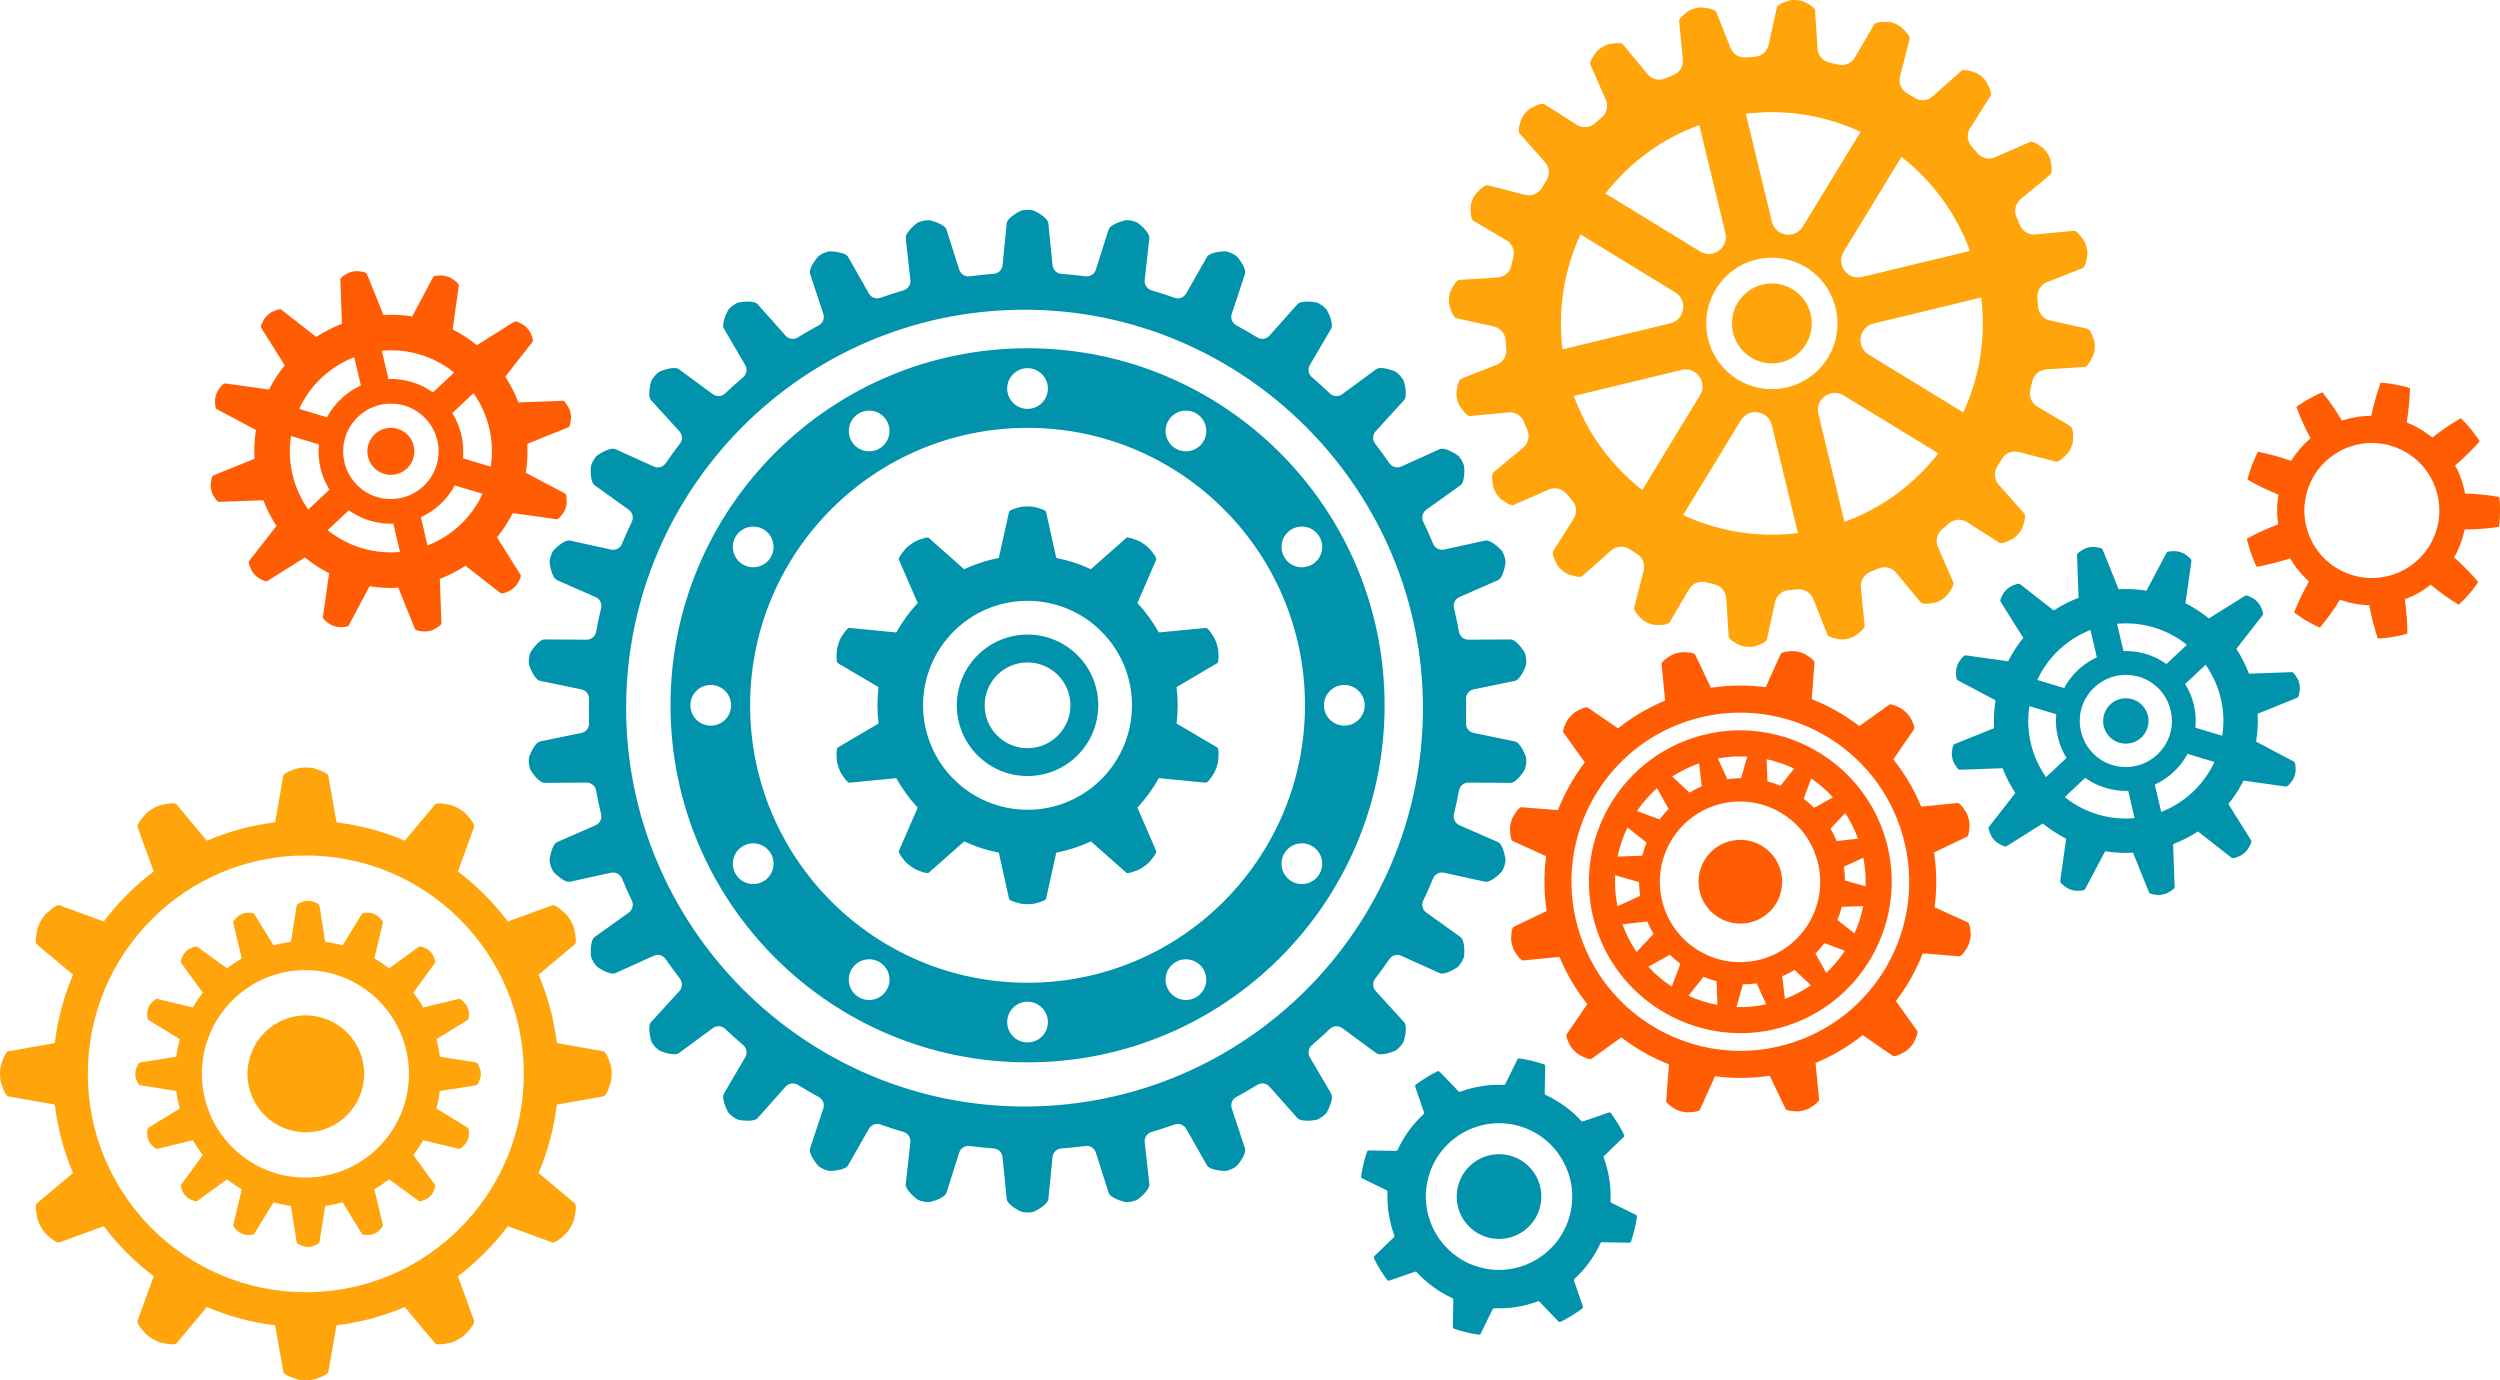
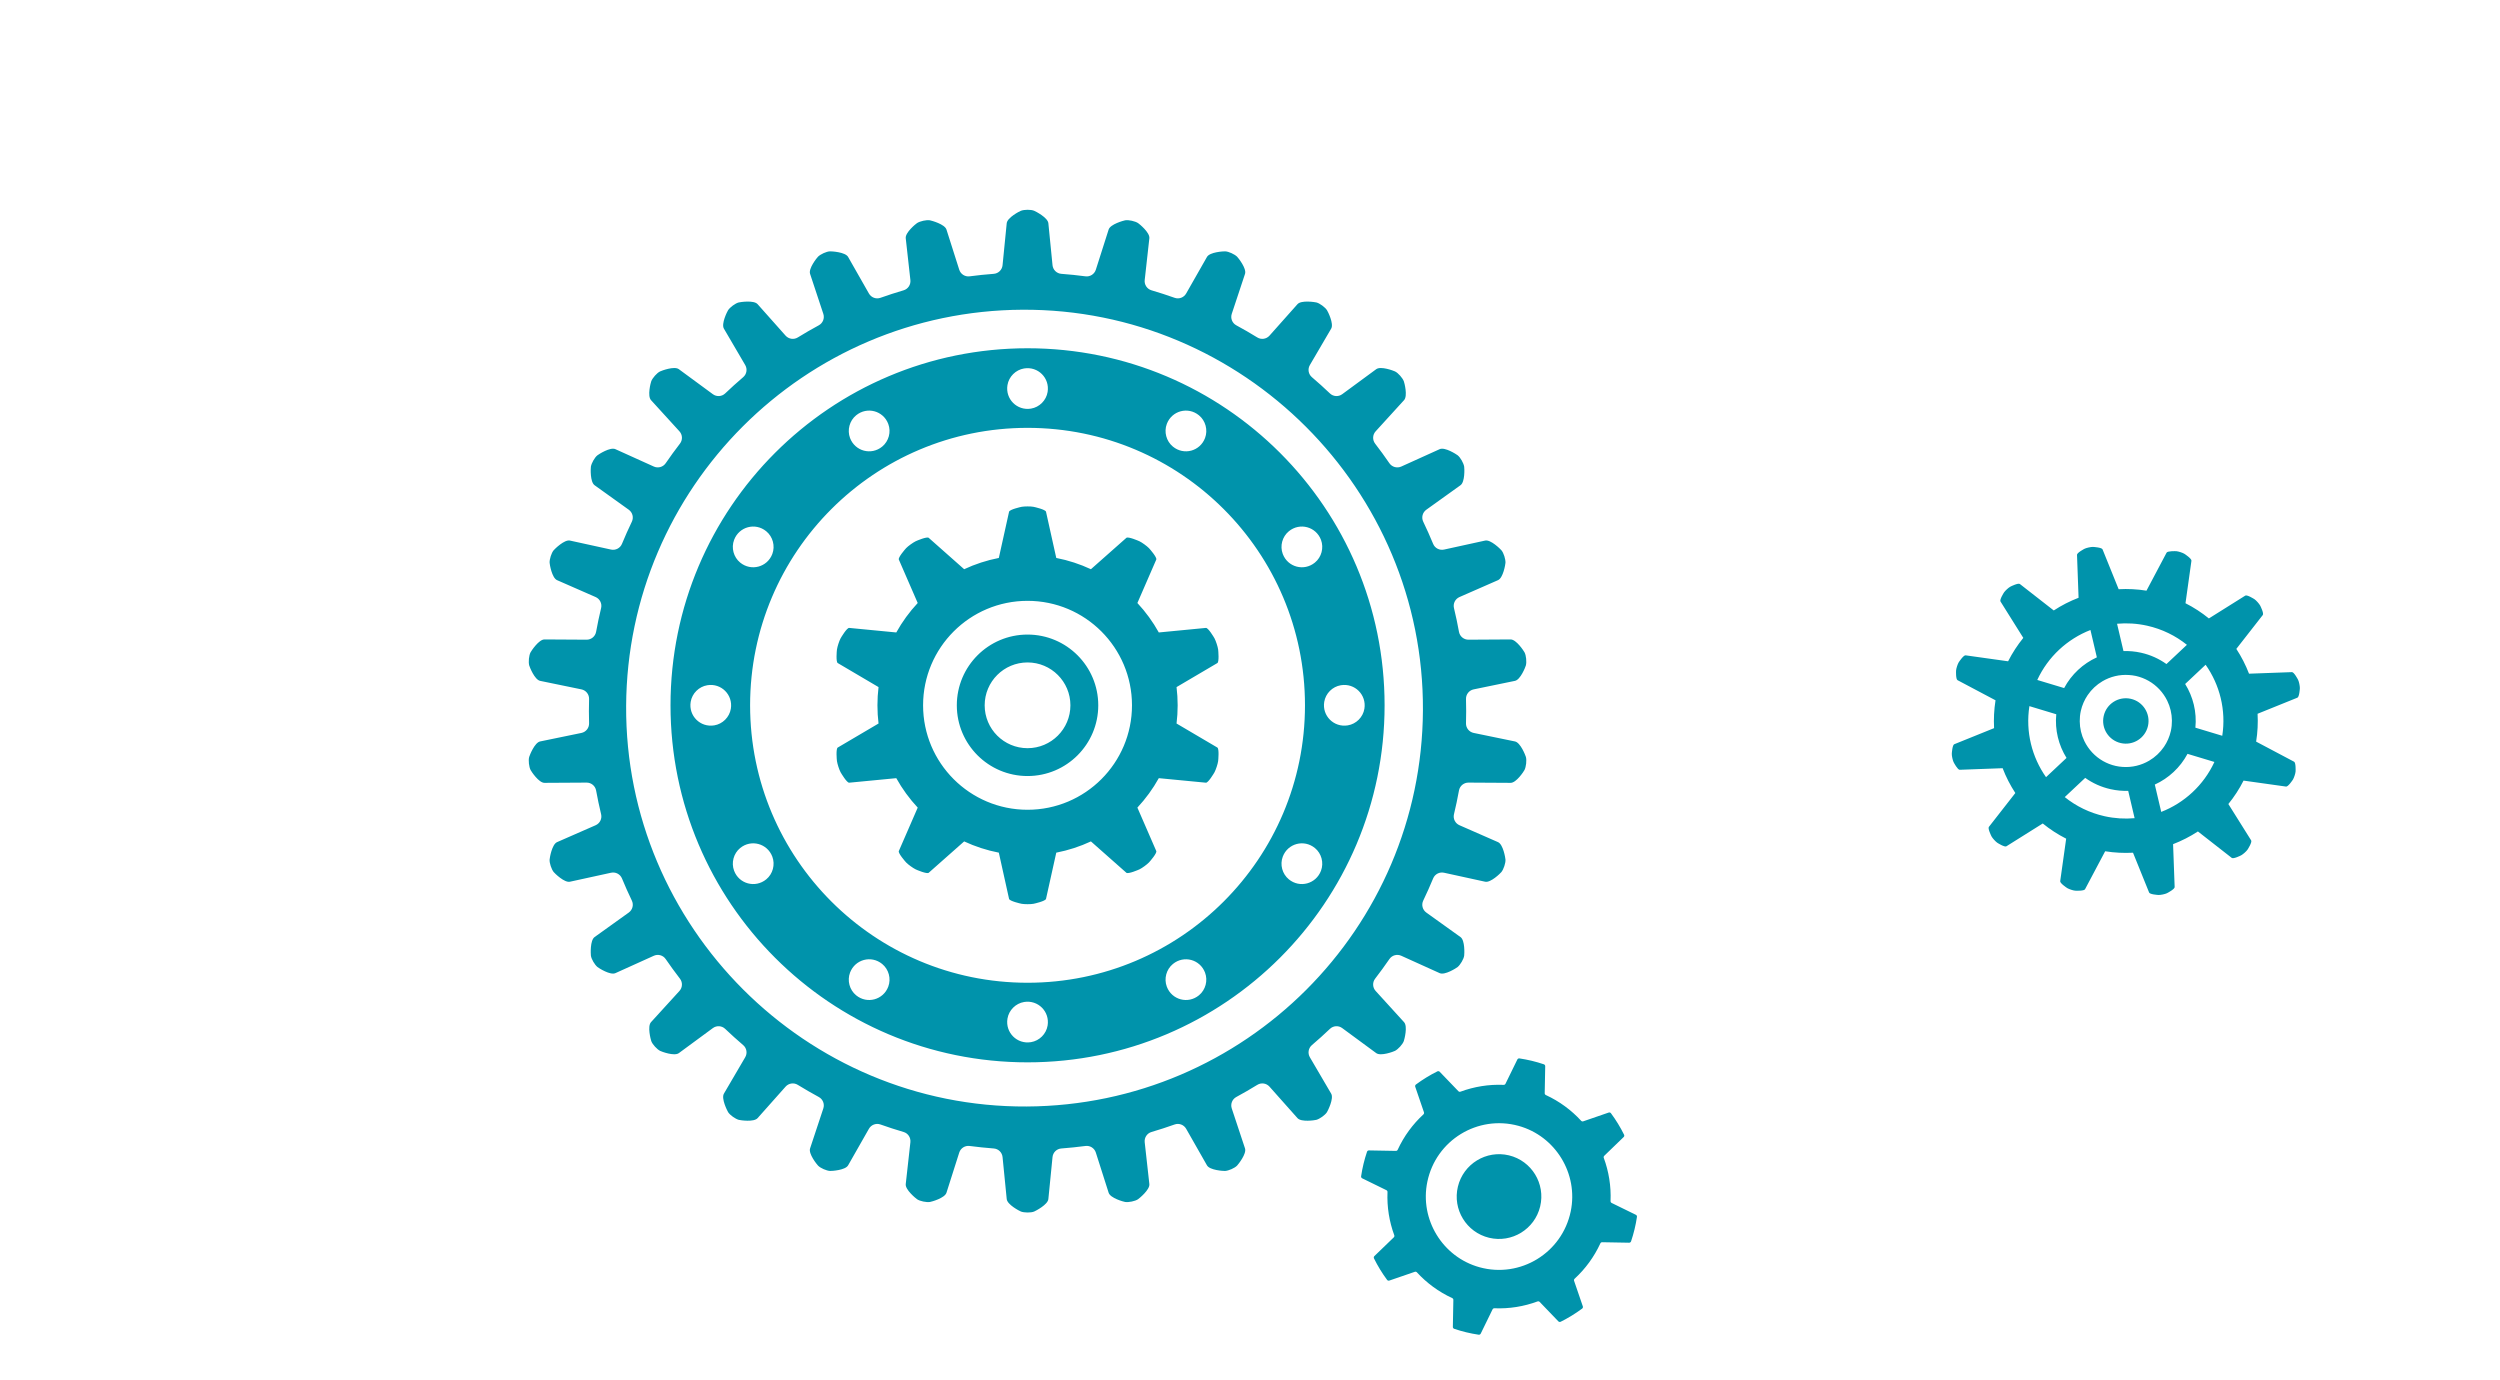
<svg xmlns="http://www.w3.org/2000/svg" height="276.0" preserveAspectRatio="xMidYMid meet" version="1.0" viewBox="0.0 0.0 500.0 276.0" width="500.0" zoomAndPan="magnify">
  <defs>
    <clipPath id="a">
-       <path d="M 0 0 L 419 0 L 419 276.039 L 0 276.039 Z M 0 0" />
-     </clipPath>
+       </clipPath>
  </defs>
  <g>
    <g clip-path="url(#a)" id="change1_1">
-       <path d="M 362.133 62.812 C 363.168 67.105 360.535 71.422 356.254 72.457 C 351.969 73.492 347.656 70.852 346.617 66.562 C 345.582 62.27 348.215 57.953 352.496 56.918 C 356.781 55.883 361.094 58.52 362.133 62.812 Z M 392.645 82.488 L 373.719 70.906 C 371.141 69.328 371.75 65.422 374.684 64.711 L 396.238 59.504 C 397.25 67.566 395.891 75.492 392.645 82.488 Z M 368.891 104.371 L 363.672 82.781 C 362.961 79.84 366.152 77.512 368.73 79.09 L 387.66 90.672 C 382.93 96.762 376.512 101.59 368.891 104.371 Z M 357.461 77.465 C 350.418 79.164 343.324 74.824 341.621 67.77 C 339.914 60.715 344.242 53.613 351.285 51.91 C 358.332 50.207 365.422 54.547 367.129 61.605 C 368.836 68.66 364.508 75.762 357.461 77.465 Z M 336.629 103.004 L 348.18 84.055 C 349.75 81.473 353.656 82.09 354.367 85.027 L 359.586 106.617 C 351.535 107.625 343.617 106.262 336.629 103.004 Z M 328.457 98.004 C 322.375 93.258 317.547 86.828 314.766 79.191 L 336.316 73.984 C 339.25 73.273 341.578 76.473 340.008 79.055 Z M 312.512 69.871 C 311.5 61.809 312.855 53.883 316.102 46.883 L 335.031 58.465 C 337.609 60.043 336.996 63.953 334.062 64.664 Z M 339.859 25.004 L 345.078 46.594 C 345.789 49.531 342.594 51.863 340.016 50.285 L 321.09 38.703 C 325.82 32.613 332.238 27.785 339.859 25.004 Z M 372.117 26.371 L 360.57 45.32 C 358.996 47.898 355.094 47.285 354.383 44.344 L 349.164 22.758 C 357.215 21.746 365.129 23.113 372.117 26.371 Z M 380.289 31.371 C 386.375 36.113 391.203 42.547 393.984 50.184 L 372.434 55.391 C 369.496 56.102 367.168 52.898 368.742 50.32 Z M 418.91 68.484 C 418.852 68.215 418.223 65.906 417.504 65.746 L 409.992 64.086 C 408.672 63.793 407.707 62.66 407.621 61.312 C 407.582 60.73 407.535 60.148 407.477 59.566 C 407.348 58.219 408.121 56.945 409.379 56.445 L 416.527 53.609 C 417.211 53.34 417.469 50.965 417.477 50.684 C 417.492 50.062 417.219 48.871 416.906 48.328 C 416.77 48.086 415.457 46.086 414.727 46.156 L 407.07 46.902 C 405.723 47.031 404.453 46.254 403.957 44.992 C 403.742 44.449 403.516 43.91 403.285 43.375 C 402.746 42.133 403.09 40.688 404.129 39.824 L 410.055 34.914 C 410.621 34.445 410.133 32.102 410.051 31.836 C 409.871 31.238 409.246 30.191 408.781 29.77 C 408.578 29.582 406.715 28.086 406.039 28.383 L 398.996 31.457 C 397.758 31.996 396.312 31.648 395.449 30.609 C 395.074 30.156 394.695 29.715 394.309 29.277 C 393.41 28.262 393.289 26.777 394.012 25.633 L 398.129 19.133 C 398.523 18.512 397.336 16.434 397.18 16.203 C 396.824 15.691 395.906 14.891 395.332 14.633 C 395.078 14.516 392.848 13.672 392.297 14.16 L 386.535 19.273 C 385.527 20.172 384.043 20.285 382.902 19.562 C 382.41 19.25 381.914 18.945 381.414 18.652 C 380.246 17.965 379.676 16.59 380.008 15.277 L 381.922 7.809 C 382.102 7.094 380.336 5.484 380.113 5.316 C 379.617 4.938 378.496 4.461 377.875 4.391 C 377.598 4.359 375.215 4.246 374.84 4.883 L 370.949 11.52 C 370.262 12.688 368.891 13.258 367.578 12.922 C 367.016 12.773 366.445 12.641 365.875 12.512 C 364.559 12.219 363.59 11.09 363.504 9.738 L 363.016 2.055 C 362.969 1.316 360.789 0.336 360.527 0.242 C 359.941 0.035 358.73 -0.074 358.113 0.055 C 357.844 0.109 355.539 0.738 355.383 1.461 L 353.727 8.98 C 353.438 10.305 352.309 11.27 350.961 11.355 C 350.379 11.395 349.801 11.441 349.219 11.496 C 347.871 11.629 346.602 10.852 346.102 9.594 L 343.266 2.43 C 342.996 1.742 340.621 1.488 340.344 1.477 C 339.715 1.445 338.535 1.746 337.988 2.047 C 337.746 2.176 335.754 3.492 335.824 4.227 L 336.574 11.895 C 336.703 13.242 335.93 14.516 334.672 15.012 C 334.129 15.227 333.59 15.449 333.055 15.684 C 331.816 16.223 330.371 15.879 329.508 14.836 L 324.602 8.898 C 324.133 8.328 321.797 8.82 321.531 8.898 C 320.926 9.062 319.895 9.715 319.469 10.164 C 319.277 10.367 317.789 12.234 318.082 12.91 L 321.16 19.973 C 321.699 21.211 321.355 22.66 320.312 23.523 C 319.863 23.895 319.422 24.277 318.988 24.664 C 317.977 25.562 316.492 25.684 315.348 24.957 L 308.855 20.828 C 308.234 20.434 306.164 21.625 305.934 21.777 C 305.41 22.125 304.633 23.062 304.363 23.625 C 304.242 23.875 303.406 26.113 303.895 26.664 L 309.004 32.438 C 309.902 33.453 310.02 34.938 309.297 36.078 C 308.984 36.57 308.684 37.066 308.387 37.57 C 307.703 38.734 306.332 39.309 305.02 38.973 L 297.562 37.055 C 296.848 36.867 295.25 38.645 295.074 38.859 C 294.684 39.352 294.234 40.484 294.152 41.102 C 294.117 41.379 294.012 43.766 294.645 44.141 L 301.277 48.047 C 302.441 48.73 303.012 50.109 302.676 51.422 C 302.531 51.984 302.398 52.555 302.27 53.125 C 301.977 54.445 300.852 55.414 299.504 55.5 L 291.832 55.98 C 291.098 56.027 290.121 58.211 290.023 58.469 C 289.805 59.059 289.727 60.273 289.84 60.891 C 289.891 61.16 290.523 63.469 291.242 63.629 L 298.754 65.289 C 300.074 65.582 301.039 66.711 301.129 68.062 C 301.164 68.645 301.215 69.227 301.27 69.809 C 301.402 71.156 300.629 72.43 299.371 72.93 L 292.223 75.762 C 291.535 76.035 291.285 78.41 291.273 78.688 C 291.242 79.316 291.543 80.496 291.844 81.047 C 291.973 81.289 293.289 83.289 294.023 83.219 L 301.68 82.473 C 303.023 82.344 304.293 83.121 304.793 84.383 C 305.008 84.926 305.23 85.465 305.465 86 C 306.004 87.242 305.66 88.688 304.617 89.551 L 298.695 94.461 C 298.129 94.93 298.621 97.27 298.695 97.535 C 298.863 98.145 299.512 99.176 299.965 99.605 C 300.164 99.797 302.035 101.289 302.707 100.992 L 309.754 97.918 C 310.992 97.379 312.438 97.727 313.301 98.766 C 313.676 99.219 314.055 99.66 314.441 100.098 C 315.34 101.113 315.461 102.598 314.738 103.742 L 310.621 110.242 C 310.227 110.863 311.418 112.938 311.57 113.172 C 311.914 113.695 312.852 114.473 313.414 114.742 C 313.664 114.863 315.902 115.703 316.453 115.215 L 322.211 110.102 C 323.223 109.203 324.703 109.086 325.848 109.812 C 326.34 110.125 326.836 110.426 327.336 110.723 C 328.5 111.41 329.074 112.785 328.738 114.098 L 326.828 121.566 C 326.645 122.277 328.418 123.883 328.637 124.055 C 329.125 124.449 330.258 124.898 330.875 124.98 C 331.148 125.02 333.535 125.129 333.906 124.492 L 337.801 117.855 C 338.484 116.688 339.859 116.117 341.172 116.453 C 341.734 116.598 342.301 116.734 342.871 116.863 C 344.191 117.156 345.16 118.285 345.246 119.637 L 345.734 127.32 C 345.777 128.055 347.961 129.031 348.219 129.133 C 348.805 129.352 350.02 129.434 350.633 129.32 C 350.906 129.27 353.207 128.633 353.367 127.914 L 355.02 120.395 C 355.309 119.07 356.438 118.105 357.789 118.02 C 358.367 117.98 358.949 117.934 359.531 117.879 C 360.879 117.746 362.148 118.523 362.648 119.781 L 365.484 126.945 C 365.754 127.633 368.129 127.891 368.406 127.898 C 369.027 127.914 370.215 127.641 370.758 127.328 C 371 127.191 372.996 125.883 372.926 125.148 L 372.176 117.48 C 372.043 116.129 372.82 114.859 374.078 114.363 C 374.621 114.145 375.16 113.922 375.691 113.691 C 376.934 113.152 378.379 113.496 379.238 114.539 L 384.145 120.477 C 384.613 121.043 386.953 120.559 387.219 120.477 C 387.816 120.301 388.859 119.672 389.281 119.207 C 389.469 119.004 390.961 117.137 390.664 116.461 L 387.59 109.402 C 387.051 108.16 387.395 106.715 388.434 105.852 C 388.883 105.477 389.324 105.098 389.762 104.711 C 390.773 103.812 392.258 103.691 393.398 104.418 L 399.895 108.547 C 400.516 108.941 402.59 107.754 402.816 107.594 C 403.328 107.242 404.129 106.324 404.387 105.75 C 404.5 105.496 405.344 103.262 404.855 102.711 L 399.746 96.938 C 398.848 95.922 398.73 94.438 399.453 93.293 C 399.762 92.801 400.066 92.305 400.359 91.805 C 401.047 90.637 402.418 90.066 403.727 90.402 L 411.188 92.32 C 411.898 92.504 413.504 90.734 413.672 90.512 C 414.051 90.016 414.527 88.895 414.594 88.273 C 414.625 87.996 414.738 85.605 414.102 85.234 L 407.473 81.328 C 406.305 80.641 405.734 79.266 406.07 77.953 C 406.215 77.387 406.352 76.82 406.477 76.246 C 406.77 74.926 407.898 73.961 409.246 73.875 L 416.918 73.391 C 417.652 73.348 418.633 71.164 418.723 70.902 C 418.93 70.316 419.039 69.102 418.91 68.484 Z M 72.832 214.77 C 72.832 221.223 67.605 226.457 61.164 226.457 C 54.723 226.457 49.496 221.223 49.496 214.77 C 49.496 208.316 54.723 203.082 61.164 203.082 C 67.605 203.082 72.832 208.316 72.832 214.77 Z M 61.082 235.512 C 49.645 235.512 40.375 226.227 40.375 214.77 C 40.375 203.312 49.645 194.027 61.082 194.027 C 72.52 194.027 81.789 203.312 81.789 214.77 C 81.789 226.227 72.52 235.512 61.082 235.512 Z M 84.656 201.492 C 84.059 200.461 83.395 199.469 82.672 198.527 L 86.996 192.574 C 87.227 192.254 86.586 191 86.5 190.859 C 86.309 190.543 85.801 190.023 85.48 189.836 C 85.34 189.754 84.09 189.109 83.77 189.34 L 77.828 193.676 C 76.887 192.949 75.898 192.281 74.863 191.684 L 76.586 184.531 C 76.676 184.148 75.605 183.234 75.473 183.137 C 75.172 182.922 74.508 182.637 74.141 182.586 C 73.977 182.562 72.574 182.445 72.367 182.781 L 68.535 189.059 C 67.398 188.754 66.23 188.52 65.035 188.363 L 63.895 181.094 C 63.832 180.703 62.492 180.27 62.332 180.23 C 61.973 180.148 61.25 180.141 60.891 180.23 C 60.73 180.273 59.391 180.703 59.332 181.094 L 58.188 188.363 C 56.992 188.52 55.824 188.754 54.688 189.059 L 50.855 182.781 C 50.648 182.445 49.246 182.562 49.086 182.586 C 48.719 182.637 48.051 182.922 47.75 183.137 C 47.617 183.234 46.547 184.148 46.641 184.531 L 48.359 191.684 C 47.324 192.281 46.336 192.949 45.398 193.676 L 39.453 189.34 C 39.137 189.109 37.883 189.754 37.742 189.836 C 37.422 190.023 36.914 190.543 36.723 190.859 C 36.637 191 35.996 192.254 36.227 192.574 L 40.551 198.527 C 39.828 199.469 39.164 200.461 38.566 201.492 L 31.426 199.77 C 31.043 199.68 30.133 200.754 30.035 200.887 C 29.812 201.18 29.539 201.855 29.48 202.219 C 29.457 202.383 29.344 203.789 29.68 203.992 L 35.945 207.832 C 35.641 208.973 35.406 210.145 35.254 211.34 L 27.992 212.484 C 27.605 212.547 27.176 213.887 27.133 214.047 C 27.039 214.406 27.047 215.133 27.133 215.492 C 27.172 215.652 27.605 216.992 27.992 217.055 L 35.254 218.199 C 35.406 219.395 35.641 220.566 35.945 221.707 L 29.68 225.547 C 29.344 225.75 29.461 227.156 29.48 227.32 C 29.535 227.688 29.82 228.355 30.035 228.656 C 30.133 228.789 31.043 229.863 31.426 229.77 L 38.566 228.047 C 39.164 229.078 39.828 230.07 40.551 231.012 L 36.227 236.969 C 35.996 237.285 36.641 238.539 36.723 238.68 C 36.91 239 37.43 239.508 37.742 239.703 C 37.883 239.789 39.137 240.43 39.453 240.199 L 45.398 235.867 C 46.336 236.594 47.324 237.258 48.359 237.855 L 46.641 245.008 C 46.547 245.391 47.621 246.301 47.75 246.402 C 48.047 246.625 48.719 246.895 49.086 246.953 C 49.246 246.98 50.648 247.094 50.855 246.758 L 54.688 240.48 C 55.824 240.785 56.992 241.023 58.188 241.176 L 59.332 248.445 C 59.391 248.836 60.73 249.266 60.891 249.309 C 61.25 249.402 61.973 249.395 62.332 249.309 C 62.492 249.27 63.832 248.836 63.895 248.445 L 65.035 241.176 C 66.23 241.023 67.398 240.785 68.535 240.48 L 72.367 246.758 C 72.574 247.094 73.977 246.98 74.141 246.953 C 74.504 246.895 75.176 246.625 75.473 246.402 C 75.602 246.301 76.676 245.391 76.586 245.008 L 74.863 237.855 C 75.898 237.258 76.887 236.594 77.828 235.867 L 83.77 240.199 C 84.09 240.43 85.34 239.789 85.48 239.703 C 85.793 239.508 86.312 239 86.5 238.68 C 86.586 238.539 87.227 237.285 86.996 236.969 L 82.672 231.012 C 83.395 230.07 84.059 229.078 84.656 228.047 L 91.797 229.77 C 92.18 229.863 93.094 228.789 93.188 228.656 C 93.406 228.355 93.691 227.688 93.742 227.32 C 93.766 227.156 93.879 225.75 93.543 225.547 L 87.277 221.707 C 87.586 220.566 87.816 219.395 87.973 218.199 L 95.23 217.055 C 95.617 216.992 96.051 215.652 96.09 215.492 C 96.176 215.133 96.184 214.406 96.09 214.047 C 96.047 213.887 95.617 212.547 95.23 212.484 L 87.973 211.34 C 87.816 210.145 87.586 208.973 87.277 207.832 L 93.543 203.992 C 93.879 203.789 93.766 202.383 93.742 202.219 C 93.684 201.855 93.41 201.18 93.188 200.887 C 93.09 200.754 92.18 199.68 91.797 199.77 Z M 61.164 258.445 C 37.086 258.445 17.566 238.891 17.566 214.77 C 17.566 190.648 37.086 171.094 61.164 171.094 C 85.242 171.094 104.762 190.648 104.762 214.77 C 104.762 238.891 85.242 258.445 61.164 258.445 Z M 120.688 210.262 L 111.367 208.621 C 110.789 203.824 109.539 199.23 107.719 194.941 L 114.965 188.859 C 115.5 188.41 114.844 185.738 114.742 185.43 C 114.52 184.738 113.816 183.492 113.32 182.961 C 113.098 182.723 111.117 180.809 110.465 181.051 L 101.57 184.301 C 98.723 180.516 95.359 177.145 91.582 174.293 L 94.824 165.387 C 95.066 164.727 93.16 162.742 92.918 162.523 C 92.383 162.039 91.148 161.309 90.453 161.098 C 90.145 161.004 87.477 160.34 87.027 160.875 L 80.957 168.137 C 76.676 166.309 72.094 165.059 67.301 164.48 L 65.664 155.141 C 65.547 154.453 62.902 153.688 62.59 153.617 C 61.879 153.469 60.449 153.453 59.738 153.617 C 59.426 153.691 56.781 154.453 56.664 155.141 L 55.027 164.48 C 50.234 165.059 45.652 166.309 41.371 168.137 L 35.301 160.875 C 34.852 160.34 32.184 161.004 31.875 161.098 C 31.18 161.309 29.945 162.039 29.406 162.523 C 29.168 162.742 27.262 164.727 27.504 165.387 L 30.746 174.293 C 26.969 177.145 23.605 180.516 20.758 184.301 L 11.867 181.051 C 11.211 180.809 9.23 182.723 9.008 182.961 C 8.512 183.492 7.809 184.738 7.586 185.43 C 7.488 185.738 6.828 188.41 7.363 188.859 L 14.609 194.941 C 12.789 199.23 11.539 203.824 10.961 208.621 L 1.641 210.262 C 0.953 210.383 0.191 213.027 0.121 213.344 C -0.047 214.055 -0.031 215.488 0.121 216.195 C 0.188 216.512 0.953 219.16 1.641 219.277 L 10.961 220.918 C 11.539 225.719 12.789 230.309 14.609 234.598 L 7.363 240.68 C 6.828 241.129 7.492 243.801 7.586 244.109 C 7.797 244.809 8.523 246.043 9.008 246.582 C 9.227 246.82 11.211 248.73 11.867 248.488 L 20.758 245.238 C 23.605 249.023 26.969 252.395 30.746 255.246 L 27.504 264.152 C 27.262 264.812 29.172 266.793 29.406 267.016 C 29.938 267.512 31.184 268.219 31.875 268.441 C 32.18 268.539 34.852 269.199 35.301 268.664 L 41.371 261.406 C 45.652 263.23 50.234 264.48 55.027 265.062 L 56.664 274.398 C 56.781 275.086 59.426 275.848 59.738 275.922 C 60.449 276.086 61.879 276.074 62.59 275.922 C 62.902 275.855 65.547 275.086 65.664 274.398 L 67.301 265.062 C 72.094 264.48 76.676 263.23 80.957 261.406 L 87.027 268.664 C 87.477 269.199 90.148 268.539 90.453 268.441 C 91.145 268.219 92.391 267.512 92.918 267.016 C 93.156 266.793 95.066 264.812 94.824 264.152 L 91.582 255.246 C 95.359 252.395 98.723 249.023 101.57 245.238 L 110.465 248.488 C 111.117 248.73 113.102 246.82 113.32 246.582 C 113.805 246.043 114.531 244.809 114.742 244.109 C 114.836 243.801 115.5 241.129 114.965 240.68 L 107.719 234.598 C 109.539 230.309 110.789 225.719 111.367 220.918 L 120.688 219.277 C 121.375 219.16 122.141 216.512 122.211 216.195 C 122.359 215.488 122.375 214.055 122.211 213.344 C 122.137 213.027 121.375 210.383 120.688 210.262" fill="#ffa40a" />
+       <path d="M 362.133 62.812 C 363.168 67.105 360.535 71.422 356.254 72.457 C 351.969 73.492 347.656 70.852 346.617 66.562 C 345.582 62.27 348.215 57.953 352.496 56.918 C 356.781 55.883 361.094 58.52 362.133 62.812 Z M 392.645 82.488 L 373.719 70.906 C 371.141 69.328 371.75 65.422 374.684 64.711 L 396.238 59.504 C 397.25 67.566 395.891 75.492 392.645 82.488 Z M 368.891 104.371 L 363.672 82.781 C 362.961 79.84 366.152 77.512 368.73 79.09 L 387.66 90.672 C 382.93 96.762 376.512 101.59 368.891 104.371 Z M 357.461 77.465 C 350.418 79.164 343.324 74.824 341.621 67.77 C 339.914 60.715 344.242 53.613 351.285 51.91 C 358.332 50.207 365.422 54.547 367.129 61.605 C 368.836 68.66 364.508 75.762 357.461 77.465 Z M 336.629 103.004 L 348.18 84.055 C 349.75 81.473 353.656 82.09 354.367 85.027 L 359.586 106.617 C 351.535 107.625 343.617 106.262 336.629 103.004 Z M 328.457 98.004 C 322.375 93.258 317.547 86.828 314.766 79.191 L 336.316 73.984 C 339.25 73.273 341.578 76.473 340.008 79.055 Z M 312.512 69.871 C 311.5 61.809 312.855 53.883 316.102 46.883 L 335.031 58.465 C 337.609 60.043 336.996 63.953 334.062 64.664 Z M 339.859 25.004 L 345.078 46.594 C 345.789 49.531 342.594 51.863 340.016 50.285 L 321.09 38.703 C 325.82 32.613 332.238 27.785 339.859 25.004 Z M 372.117 26.371 L 360.57 45.32 C 358.996 47.898 355.094 47.285 354.383 44.344 L 349.164 22.758 C 357.215 21.746 365.129 23.113 372.117 26.371 Z M 380.289 31.371 C 386.375 36.113 391.203 42.547 393.984 50.184 L 372.434 55.391 C 369.496 56.102 367.168 52.898 368.742 50.32 Z M 418.91 68.484 C 418.852 68.215 418.223 65.906 417.504 65.746 L 409.992 64.086 C 408.672 63.793 407.707 62.66 407.621 61.312 C 407.582 60.73 407.535 60.148 407.477 59.566 C 407.348 58.219 408.121 56.945 409.379 56.445 L 416.527 53.609 C 417.211 53.34 417.469 50.965 417.477 50.684 C 417.492 50.062 417.219 48.871 416.906 48.328 C 416.77 48.086 415.457 46.086 414.727 46.156 L 407.07 46.902 C 405.723 47.031 404.453 46.254 403.957 44.992 C 403.742 44.449 403.516 43.91 403.285 43.375 C 402.746 42.133 403.09 40.688 404.129 39.824 L 410.055 34.914 C 410.621 34.445 410.133 32.102 410.051 31.836 C 409.871 31.238 409.246 30.191 408.781 29.77 C 408.578 29.582 406.715 28.086 406.039 28.383 L 398.996 31.457 C 397.758 31.996 396.312 31.648 395.449 30.609 C 395.074 30.156 394.695 29.715 394.309 29.277 C 393.41 28.262 393.289 26.777 394.012 25.633 L 398.129 19.133 C 398.523 18.512 397.336 16.434 397.18 16.203 C 396.824 15.691 395.906 14.891 395.332 14.633 C 395.078 14.516 392.848 13.672 392.297 14.16 L 386.535 19.273 C 385.527 20.172 384.043 20.285 382.902 19.562 C 382.41 19.25 381.914 18.945 381.414 18.652 C 380.246 17.965 379.676 16.59 380.008 15.277 L 381.922 7.809 C 382.102 7.094 380.336 5.484 380.113 5.316 C 379.617 4.938 378.496 4.461 377.875 4.391 C 377.598 4.359 375.215 4.246 374.84 4.883 L 370.949 11.52 C 370.262 12.688 368.891 13.258 367.578 12.922 C 367.016 12.773 366.445 12.641 365.875 12.512 C 364.559 12.219 363.59 11.09 363.504 9.738 L 363.016 2.055 C 362.969 1.316 360.789 0.336 360.527 0.242 C 359.941 0.035 358.73 -0.074 358.113 0.055 C 357.844 0.109 355.539 0.738 355.383 1.461 L 353.727 8.98 C 350.379 11.395 349.801 11.441 349.219 11.496 C 347.871 11.629 346.602 10.852 346.102 9.594 L 343.266 2.43 C 342.996 1.742 340.621 1.488 340.344 1.477 C 339.715 1.445 338.535 1.746 337.988 2.047 C 337.746 2.176 335.754 3.492 335.824 4.227 L 336.574 11.895 C 336.703 13.242 335.93 14.516 334.672 15.012 C 334.129 15.227 333.59 15.449 333.055 15.684 C 331.816 16.223 330.371 15.879 329.508 14.836 L 324.602 8.898 C 324.133 8.328 321.797 8.82 321.531 8.898 C 320.926 9.062 319.895 9.715 319.469 10.164 C 319.277 10.367 317.789 12.234 318.082 12.91 L 321.16 19.973 C 321.699 21.211 321.355 22.66 320.312 23.523 C 319.863 23.895 319.422 24.277 318.988 24.664 C 317.977 25.562 316.492 25.684 315.348 24.957 L 308.855 20.828 C 308.234 20.434 306.164 21.625 305.934 21.777 C 305.41 22.125 304.633 23.062 304.363 23.625 C 304.242 23.875 303.406 26.113 303.895 26.664 L 309.004 32.438 C 309.902 33.453 310.02 34.938 309.297 36.078 C 308.984 36.57 308.684 37.066 308.387 37.57 C 307.703 38.734 306.332 39.309 305.02 38.973 L 297.562 37.055 C 296.848 36.867 295.25 38.645 295.074 38.859 C 294.684 39.352 294.234 40.484 294.152 41.102 C 294.117 41.379 294.012 43.766 294.645 44.141 L 301.277 48.047 C 302.441 48.73 303.012 50.109 302.676 51.422 C 302.531 51.984 302.398 52.555 302.27 53.125 C 301.977 54.445 300.852 55.414 299.504 55.5 L 291.832 55.98 C 291.098 56.027 290.121 58.211 290.023 58.469 C 289.805 59.059 289.727 60.273 289.84 60.891 C 289.891 61.16 290.523 63.469 291.242 63.629 L 298.754 65.289 C 300.074 65.582 301.039 66.711 301.129 68.062 C 301.164 68.645 301.215 69.227 301.27 69.809 C 301.402 71.156 300.629 72.43 299.371 72.93 L 292.223 75.762 C 291.535 76.035 291.285 78.41 291.273 78.688 C 291.242 79.316 291.543 80.496 291.844 81.047 C 291.973 81.289 293.289 83.289 294.023 83.219 L 301.68 82.473 C 303.023 82.344 304.293 83.121 304.793 84.383 C 305.008 84.926 305.23 85.465 305.465 86 C 306.004 87.242 305.66 88.688 304.617 89.551 L 298.695 94.461 C 298.129 94.93 298.621 97.27 298.695 97.535 C 298.863 98.145 299.512 99.176 299.965 99.605 C 300.164 99.797 302.035 101.289 302.707 100.992 L 309.754 97.918 C 310.992 97.379 312.438 97.727 313.301 98.766 C 313.676 99.219 314.055 99.66 314.441 100.098 C 315.34 101.113 315.461 102.598 314.738 103.742 L 310.621 110.242 C 310.227 110.863 311.418 112.938 311.57 113.172 C 311.914 113.695 312.852 114.473 313.414 114.742 C 313.664 114.863 315.902 115.703 316.453 115.215 L 322.211 110.102 C 323.223 109.203 324.703 109.086 325.848 109.812 C 326.34 110.125 326.836 110.426 327.336 110.723 C 328.5 111.41 329.074 112.785 328.738 114.098 L 326.828 121.566 C 326.645 122.277 328.418 123.883 328.637 124.055 C 329.125 124.449 330.258 124.898 330.875 124.98 C 331.148 125.02 333.535 125.129 333.906 124.492 L 337.801 117.855 C 338.484 116.688 339.859 116.117 341.172 116.453 C 341.734 116.598 342.301 116.734 342.871 116.863 C 344.191 117.156 345.16 118.285 345.246 119.637 L 345.734 127.32 C 345.777 128.055 347.961 129.031 348.219 129.133 C 348.805 129.352 350.02 129.434 350.633 129.32 C 350.906 129.27 353.207 128.633 353.367 127.914 L 355.02 120.395 C 355.309 119.07 356.438 118.105 357.789 118.02 C 358.367 117.98 358.949 117.934 359.531 117.879 C 360.879 117.746 362.148 118.523 362.648 119.781 L 365.484 126.945 C 365.754 127.633 368.129 127.891 368.406 127.898 C 369.027 127.914 370.215 127.641 370.758 127.328 C 371 127.191 372.996 125.883 372.926 125.148 L 372.176 117.48 C 372.043 116.129 372.82 114.859 374.078 114.363 C 374.621 114.145 375.16 113.922 375.691 113.691 C 376.934 113.152 378.379 113.496 379.238 114.539 L 384.145 120.477 C 384.613 121.043 386.953 120.559 387.219 120.477 C 387.816 120.301 388.859 119.672 389.281 119.207 C 389.469 119.004 390.961 117.137 390.664 116.461 L 387.59 109.402 C 387.051 108.16 387.395 106.715 388.434 105.852 C 388.883 105.477 389.324 105.098 389.762 104.711 C 390.773 103.812 392.258 103.691 393.398 104.418 L 399.895 108.547 C 400.516 108.941 402.59 107.754 402.816 107.594 C 403.328 107.242 404.129 106.324 404.387 105.75 C 404.5 105.496 405.344 103.262 404.855 102.711 L 399.746 96.938 C 398.848 95.922 398.73 94.438 399.453 93.293 C 399.762 92.801 400.066 92.305 400.359 91.805 C 401.047 90.637 402.418 90.066 403.727 90.402 L 411.188 92.32 C 411.898 92.504 413.504 90.734 413.672 90.512 C 414.051 90.016 414.527 88.895 414.594 88.273 C 414.625 87.996 414.738 85.605 414.102 85.234 L 407.473 81.328 C 406.305 80.641 405.734 79.266 406.07 77.953 C 406.215 77.387 406.352 76.82 406.477 76.246 C 406.77 74.926 407.898 73.961 409.246 73.875 L 416.918 73.391 C 417.652 73.348 418.633 71.164 418.723 70.902 C 418.93 70.316 419.039 69.102 418.91 68.484 Z M 72.832 214.77 C 72.832 221.223 67.605 226.457 61.164 226.457 C 54.723 226.457 49.496 221.223 49.496 214.77 C 49.496 208.316 54.723 203.082 61.164 203.082 C 67.605 203.082 72.832 208.316 72.832 214.77 Z M 61.082 235.512 C 49.645 235.512 40.375 226.227 40.375 214.77 C 40.375 203.312 49.645 194.027 61.082 194.027 C 72.52 194.027 81.789 203.312 81.789 214.77 C 81.789 226.227 72.52 235.512 61.082 235.512 Z M 84.656 201.492 C 84.059 200.461 83.395 199.469 82.672 198.527 L 86.996 192.574 C 87.227 192.254 86.586 191 86.5 190.859 C 86.309 190.543 85.801 190.023 85.48 189.836 C 85.34 189.754 84.09 189.109 83.77 189.34 L 77.828 193.676 C 76.887 192.949 75.898 192.281 74.863 191.684 L 76.586 184.531 C 76.676 184.148 75.605 183.234 75.473 183.137 C 75.172 182.922 74.508 182.637 74.141 182.586 C 73.977 182.562 72.574 182.445 72.367 182.781 L 68.535 189.059 C 67.398 188.754 66.23 188.52 65.035 188.363 L 63.895 181.094 C 63.832 180.703 62.492 180.27 62.332 180.23 C 61.973 180.148 61.25 180.141 60.891 180.23 C 60.73 180.273 59.391 180.703 59.332 181.094 L 58.188 188.363 C 56.992 188.52 55.824 188.754 54.688 189.059 L 50.855 182.781 C 50.648 182.445 49.246 182.562 49.086 182.586 C 48.719 182.637 48.051 182.922 47.75 183.137 C 47.617 183.234 46.547 184.148 46.641 184.531 L 48.359 191.684 C 47.324 192.281 46.336 192.949 45.398 193.676 L 39.453 189.34 C 39.137 189.109 37.883 189.754 37.742 189.836 C 37.422 190.023 36.914 190.543 36.723 190.859 C 36.637 191 35.996 192.254 36.227 192.574 L 40.551 198.527 C 39.828 199.469 39.164 200.461 38.566 201.492 L 31.426 199.77 C 31.043 199.68 30.133 200.754 30.035 200.887 C 29.812 201.18 29.539 201.855 29.48 202.219 C 29.457 202.383 29.344 203.789 29.68 203.992 L 35.945 207.832 C 35.641 208.973 35.406 210.145 35.254 211.34 L 27.992 212.484 C 27.605 212.547 27.176 213.887 27.133 214.047 C 27.039 214.406 27.047 215.133 27.133 215.492 C 27.172 215.652 27.605 216.992 27.992 217.055 L 35.254 218.199 C 35.406 219.395 35.641 220.566 35.945 221.707 L 29.68 225.547 C 29.344 225.75 29.461 227.156 29.48 227.32 C 29.535 227.688 29.82 228.355 30.035 228.656 C 30.133 228.789 31.043 229.863 31.426 229.77 L 38.566 228.047 C 39.164 229.078 39.828 230.07 40.551 231.012 L 36.227 236.969 C 35.996 237.285 36.641 238.539 36.723 238.68 C 36.91 239 37.43 239.508 37.742 239.703 C 37.883 239.789 39.137 240.43 39.453 240.199 L 45.398 235.867 C 46.336 236.594 47.324 237.258 48.359 237.855 L 46.641 245.008 C 46.547 245.391 47.621 246.301 47.75 246.402 C 48.047 246.625 48.719 246.895 49.086 246.953 C 49.246 246.98 50.648 247.094 50.855 246.758 L 54.688 240.48 C 55.824 240.785 56.992 241.023 58.188 241.176 L 59.332 248.445 C 59.391 248.836 60.73 249.266 60.891 249.309 C 61.25 249.402 61.973 249.395 62.332 249.309 C 62.492 249.27 63.832 248.836 63.895 248.445 L 65.035 241.176 C 66.23 241.023 67.398 240.785 68.535 240.48 L 72.367 246.758 C 72.574 247.094 73.977 246.98 74.141 246.953 C 74.504 246.895 75.176 246.625 75.473 246.402 C 75.602 246.301 76.676 245.391 76.586 245.008 L 74.863 237.855 C 75.898 237.258 76.887 236.594 77.828 235.867 L 83.77 240.199 C 84.09 240.43 85.34 239.789 85.48 239.703 C 85.793 239.508 86.312 239 86.5 238.68 C 86.586 238.539 87.227 237.285 86.996 236.969 L 82.672 231.012 C 83.395 230.07 84.059 229.078 84.656 228.047 L 91.797 229.77 C 92.18 229.863 93.094 228.789 93.188 228.656 C 93.406 228.355 93.691 227.688 93.742 227.32 C 93.766 227.156 93.879 225.75 93.543 225.547 L 87.277 221.707 C 87.586 220.566 87.816 219.395 87.973 218.199 L 95.23 217.055 C 95.617 216.992 96.051 215.652 96.09 215.492 C 96.176 215.133 96.184 214.406 96.09 214.047 C 96.047 213.887 95.617 212.547 95.23 212.484 L 87.973 211.34 C 87.816 210.145 87.586 208.973 87.277 207.832 L 93.543 203.992 C 93.879 203.789 93.766 202.383 93.742 202.219 C 93.684 201.855 93.41 201.18 93.188 200.887 C 93.09 200.754 92.18 199.68 91.797 199.77 Z M 61.164 258.445 C 37.086 258.445 17.566 238.891 17.566 214.77 C 17.566 190.648 37.086 171.094 61.164 171.094 C 85.242 171.094 104.762 190.648 104.762 214.77 C 104.762 238.891 85.242 258.445 61.164 258.445 Z M 120.688 210.262 L 111.367 208.621 C 110.789 203.824 109.539 199.23 107.719 194.941 L 114.965 188.859 C 115.5 188.41 114.844 185.738 114.742 185.43 C 114.52 184.738 113.816 183.492 113.32 182.961 C 113.098 182.723 111.117 180.809 110.465 181.051 L 101.57 184.301 C 98.723 180.516 95.359 177.145 91.582 174.293 L 94.824 165.387 C 95.066 164.727 93.16 162.742 92.918 162.523 C 92.383 162.039 91.148 161.309 90.453 161.098 C 90.145 161.004 87.477 160.34 87.027 160.875 L 80.957 168.137 C 76.676 166.309 72.094 165.059 67.301 164.48 L 65.664 155.141 C 65.547 154.453 62.902 153.688 62.59 153.617 C 61.879 153.469 60.449 153.453 59.738 153.617 C 59.426 153.691 56.781 154.453 56.664 155.141 L 55.027 164.48 C 50.234 165.059 45.652 166.309 41.371 168.137 L 35.301 160.875 C 34.852 160.34 32.184 161.004 31.875 161.098 C 31.18 161.309 29.945 162.039 29.406 162.523 C 29.168 162.742 27.262 164.727 27.504 165.387 L 30.746 174.293 C 26.969 177.145 23.605 180.516 20.758 184.301 L 11.867 181.051 C 11.211 180.809 9.23 182.723 9.008 182.961 C 8.512 183.492 7.809 184.738 7.586 185.43 C 7.488 185.738 6.828 188.41 7.363 188.859 L 14.609 194.941 C 12.789 199.23 11.539 203.824 10.961 208.621 L 1.641 210.262 C 0.953 210.383 0.191 213.027 0.121 213.344 C -0.047 214.055 -0.031 215.488 0.121 216.195 C 0.188 216.512 0.953 219.16 1.641 219.277 L 10.961 220.918 C 11.539 225.719 12.789 230.309 14.609 234.598 L 7.363 240.68 C 6.828 241.129 7.492 243.801 7.586 244.109 C 7.797 244.809 8.523 246.043 9.008 246.582 C 9.227 246.82 11.211 248.73 11.867 248.488 L 20.758 245.238 C 23.605 249.023 26.969 252.395 30.746 255.246 L 27.504 264.152 C 27.262 264.812 29.172 266.793 29.406 267.016 C 29.938 267.512 31.184 268.219 31.875 268.441 C 32.18 268.539 34.852 269.199 35.301 268.664 L 41.371 261.406 C 45.652 263.23 50.234 264.48 55.027 265.062 L 56.664 274.398 C 56.781 275.086 59.426 275.848 59.738 275.922 C 60.449 276.086 61.879 276.074 62.59 275.922 C 62.902 275.855 65.547 275.086 65.664 274.398 L 67.301 265.062 C 72.094 264.48 76.676 263.23 80.957 261.406 L 87.027 268.664 C 87.477 269.199 90.148 268.539 90.453 268.441 C 91.145 268.219 92.391 267.512 92.918 267.016 C 93.156 266.793 95.066 264.812 94.824 264.152 L 91.582 255.246 C 95.359 252.395 98.723 249.023 101.57 245.238 L 110.465 248.488 C 111.117 248.73 113.102 246.82 113.32 246.582 C 113.805 246.043 114.531 244.809 114.742 244.109 C 114.836 243.801 115.5 241.129 114.965 240.68 L 107.719 234.598 C 109.539 230.309 110.789 225.719 111.367 220.918 L 120.688 219.277 C 121.375 219.16 122.141 216.512 122.211 216.195 C 122.359 215.488 122.375 214.055 122.211 213.344 C 122.137 213.027 121.375 210.383 120.688 210.262" fill="#ffa40a" />
    </g>
    <g id="change2_1">
-       <path d="M 487.742 103.969 C 487.734 104.242 487.645 104.5 487.598 104.75 C 487.551 104.996 487.5 105.23 487.457 105.449 C 487.191 106.297 487.016 106.859 487.016 106.859 C 487.016 106.859 486.777 107.402 486.414 108.215 C 486.309 108.406 486.188 108.613 486.062 108.832 C 485.934 109.051 485.832 109.301 485.656 109.516 C 485.328 109.961 485.023 110.465 484.613 110.887 C 483.879 111.809 482.938 112.531 482.246 113.078 C 481.871 113.32 481.562 113.52 481.348 113.656 C 481.238 113.727 481.152 113.781 481.094 113.82 C 481.031 113.852 481 113.867 481 113.867 C 481 113.867 480.867 113.934 480.637 114.051 C 480.52 114.109 480.383 114.18 480.223 114.262 C 480.141 114.305 480.059 114.352 479.969 114.398 C 479.875 114.438 479.773 114.473 479.672 114.512 C 479.254 114.66 478.793 114.902 478.25 115.023 C 477.98 115.098 477.711 115.191 477.43 115.262 C 477.145 115.309 476.855 115.363 476.566 115.418 C 476.422 115.441 476.277 115.488 476.133 115.496 C 475.984 115.508 475.84 115.52 475.695 115.531 C 475.406 115.551 475.125 115.594 474.848 115.605 C 474.574 115.602 474.309 115.598 474.055 115.594 C 473.805 115.594 473.562 115.605 473.348 115.566 C 472.906 115.512 472.543 115.477 472.285 115.453 C 472.035 115.398 471.891 115.367 471.891 115.367 C 471.891 115.367 471.746 115.336 471.496 115.281 C 471.371 115.258 471.215 115.227 471.039 115.191 C 470.863 115.16 470.676 115.074 470.461 115.012 C 470.25 114.945 470.02 114.871 469.777 114.797 C 469.527 114.734 469.297 114.59 469.039 114.488 C 468.789 114.371 468.516 114.277 468.258 114.145 C 468.008 113.996 467.75 113.852 467.492 113.711 C 467.363 113.637 467.23 113.578 467.109 113.496 C 466.988 113.41 466.871 113.324 466.754 113.238 C 466.516 113.074 466.281 112.914 466.055 112.758 C 465.848 112.574 465.648 112.398 465.461 112.234 C 465.27 112.066 465.07 111.93 464.93 111.758 C 464.633 111.434 464.375 111.172 464.191 110.988 C 464.027 110.789 463.941 110.672 463.941 110.672 C 463.941 110.672 463.852 110.555 463.695 110.352 C 463.613 110.25 463.516 110.129 463.402 109.988 C 463.293 109.844 463.199 109.664 463.078 109.48 C 462.957 109.293 462.824 109.094 462.688 108.883 C 462.562 108.66 462.453 108.414 462.324 108.172 C 462.035 107.691 461.867 107.121 461.633 106.582 C 461.273 105.457 460.992 104.305 460.941 103.422 C 460.91 102.984 460.848 102.617 460.871 102.359 C 460.879 102.102 460.879 101.957 460.879 101.957 C 460.879 101.957 460.879 101.809 460.879 101.555 C 460.855 101.293 460.941 100.934 460.977 100.492 C 461.043 99.613 461.355 98.473 461.727 97.344 C 462.191 96.254 462.707 95.188 463.238 94.48 C 463.5 94.129 463.676 93.801 463.863 93.621 C 464.031 93.43 464.129 93.32 464.129 93.32 C 464.129 93.32 464.227 93.207 464.391 93.012 C 464.539 92.801 464.828 92.566 465.145 92.258 C 465.762 91.629 466.734 90.945 467.742 90.336 C 468.277 90.086 468.781 89.77 469.312 89.598 C 469.57 89.5 469.812 89.391 470.055 89.305 C 470.297 89.234 470.527 89.172 470.742 89.109 C 470.953 89.051 471.145 88.977 471.32 88.941 C 471.496 88.91 471.652 88.887 471.777 88.863 C 472.031 88.812 472.176 88.785 472.176 88.785 C 472.176 88.785 472.32 88.754 472.574 88.711 C 472.832 88.691 473.199 88.664 473.637 88.617 C 473.855 88.578 474.098 88.613 474.348 88.609 C 474.602 88.609 474.867 88.609 475.141 88.609 C 475.414 88.641 475.699 88.676 475.984 88.707 C 476.129 88.719 476.273 88.734 476.422 88.746 C 476.566 88.766 476.707 88.809 476.852 88.84 C 477.141 88.902 477.426 88.961 477.711 89.016 C 477.992 89.086 478.262 89.195 478.527 89.273 C 478.789 89.367 479.059 89.41 479.285 89.527 C 479.52 89.633 479.738 89.73 479.941 89.816 C 480.141 89.91 480.34 89.969 480.492 90.066 C 480.648 90.152 480.785 90.234 480.898 90.297 C 481.121 90.422 481.25 90.492 481.25 90.492 C 481.25 90.492 481.379 90.566 481.605 90.688 C 481.812 90.84 482.109 91.055 482.477 91.305 C 482.664 91.414 482.836 91.586 483.027 91.75 C 483.219 91.914 483.422 92.086 483.633 92.262 C 483.828 92.457 484.016 92.672 484.219 92.879 C 484.32 92.98 484.422 93.086 484.523 93.191 C 484.629 93.293 484.707 93.422 484.801 93.535 C 484.98 93.77 485.16 94 485.344 94.227 C 485.512 94.465 485.652 94.715 485.805 94.941 C 486.133 95.391 486.32 95.879 486.539 96.266 C 486.59 96.363 486.645 96.453 486.684 96.547 C 486.723 96.641 486.754 96.73 486.785 96.816 C 486.852 96.98 486.91 97.129 486.957 97.25 C 487.055 97.488 487.109 97.625 487.109 97.625 C 487.109 97.625 487.125 97.66 487.152 97.723 C 487.172 97.789 487.199 97.887 487.23 98.012 C 487.305 98.262 487.406 98.613 487.527 99.039 C 487.688 99.906 487.918 101.07 487.863 102.25 C 487.895 102.84 487.789 103.418 487.742 103.969 Z M 499.938 100.32 C 499.887 99.762 499.855 99.391 499.855 99.391 C 499.855 99.391 499.215 99.273 498.258 99.137 C 497.309 98.996 496.008 98.859 494.715 98.781 C 494.133 98.738 493.551 98.719 493 98.703 C 492.941 98.383 492.883 98.078 492.832 97.797 C 492.672 97.199 492.52 96.703 492.422 96.355 C 492.371 96.184 492.328 96.047 492.305 95.953 C 492.266 95.863 492.246 95.816 492.246 95.816 C 492.246 95.816 492.172 95.621 492.039 95.285 C 491.973 95.117 491.891 94.914 491.797 94.68 C 491.75 94.562 491.699 94.438 491.648 94.305 C 491.59 94.18 491.52 94.047 491.449 93.91 C 491.312 93.656 491.18 93.379 491.027 93.09 C 491.449 92.73 491.891 92.348 492.324 91.949 C 493.281 91.078 494.176 90.176 494.844 89.469 C 495.508 88.762 495.938 88.266 495.938 88.266 C 495.938 88.266 495.734 87.953 495.43 87.48 C 495.121 87.012 494.641 86.438 494.184 85.844 C 493.738 85.242 493.195 84.723 492.812 84.312 C 492.426 83.906 492.164 83.637 492.164 83.637 C 492.164 83.637 491.605 83.953 490.77 84.477 C 489.938 85 488.855 85.719 487.82 86.484 C 487.348 86.828 486.891 87.18 486.461 87.52 C 486.215 87.309 485.984 87.098 485.738 86.945 C 485.234 86.59 484.809 86.293 484.516 86.086 C 484.199 85.906 484.02 85.805 484.02 85.805 C 484.02 85.805 483.84 85.703 483.523 85.527 C 483.367 85.438 483.176 85.328 482.953 85.207 C 482.738 85.078 482.465 84.984 482.184 84.855 C 481.922 84.742 481.637 84.617 481.34 84.488 C 481.434 83.941 481.523 83.363 481.598 82.781 C 481.945 80.262 481.996 77.645 481.996 77.645 C 481.996 77.645 481.641 77.531 481.105 77.363 C 480.57 77.211 479.832 77.074 479.102 76.914 C 478.371 76.738 477.621 76.688 477.062 76.621 C 476.504 76.562 476.133 76.523 476.133 76.523 C 476.133 76.523 476.074 76.676 475.98 76.941 C 475.887 77.203 475.754 77.59 475.602 78.059 C 475.301 78.992 474.934 80.242 474.633 81.492 C 474.492 82.059 474.367 82.625 474.258 83.16 C 473.934 83.16 473.621 83.141 473.336 83.18 C 472.719 83.234 472.203 83.281 471.844 83.312 C 471.488 83.367 471.285 83.414 471.285 83.414 C 471.285 83.414 471.082 83.453 470.727 83.52 C 470.551 83.551 470.332 83.594 470.086 83.641 C 469.84 83.691 469.57 83.785 469.27 83.867 C 468.996 83.945 468.695 84.031 468.383 84.121 C 468.105 83.645 467.801 83.145 467.492 82.664 C 466.133 80.504 464.484 78.461 464.484 78.461 C 464.484 78.461 464.398 78.496 464.246 78.559 C 464.098 78.625 463.871 78.695 463.625 78.824 C 463.125 79.074 462.457 79.414 461.797 79.762 C 461.145 80.129 460.527 80.551 460.051 80.848 C 459.816 81.004 459.617 81.125 459.484 81.223 C 459.355 81.32 459.281 81.379 459.281 81.379 C 459.281 81.379 460.18 83.855 461.324 86.145 C 461.582 86.672 461.844 87.18 462.105 87.66 C 461.855 87.871 461.625 88.078 461.422 88.281 C 460.977 88.715 460.586 89.051 460.367 89.344 C 460.129 89.617 459.996 89.773 459.996 89.773 C 459.996 89.773 459.859 89.93 459.625 90.203 C 459.371 90.465 459.105 90.91 458.738 91.41 C 458.57 91.641 458.398 91.902 458.23 92.176 C 457.715 91.992 457.168 91.809 456.613 91.637 C 454.176 90.855 451.59 90.348 451.59 90.348 C 451.59 90.348 451.398 90.672 451.184 91.188 C 450.961 91.703 450.664 92.387 450.371 93.07 C 450.141 93.781 449.91 94.492 449.742 95.023 C 449.562 95.555 449.492 95.926 449.492 95.926 C 449.492 95.926 451.77 97.246 454.121 98.266 C 454.648 98.504 455.18 98.727 455.691 98.926 C 455.637 99.246 455.594 99.555 455.566 99.84 C 455.512 100.453 455.418 100.969 455.438 101.328 C 455.434 101.691 455.434 101.898 455.434 101.898 C 455.434 101.898 455.434 102.105 455.43 102.465 C 455.402 102.828 455.473 103.344 455.523 103.961 C 455.543 104.246 455.578 104.555 455.629 104.875 C 455.113 105.066 454.578 105.277 454.039 105.5 C 451.668 106.469 449.363 107.742 449.363 107.742 C 449.363 107.742 449.383 107.832 449.414 107.992 C 449.449 108.152 449.52 108.375 449.594 108.645 C 449.754 109.184 449.938 109.906 450.188 110.613 C 450.457 111.309 450.734 112.004 450.945 112.523 C 451.047 112.781 451.168 112.984 451.238 113.133 C 451.312 113.277 451.352 113.363 451.352 113.363 C 451.352 113.363 453.938 112.91 456.383 112.188 C 456.934 112.027 457.488 111.852 458.016 111.676 C 458.191 111.949 458.359 112.211 458.516 112.453 C 458.684 112.711 458.824 112.961 458.977 113.16 C 459.133 113.359 459.27 113.531 459.379 113.676 C 459.602 113.961 459.73 114.121 459.73 114.121 C 459.73 114.121 459.855 114.289 460.086 114.566 C 460.336 114.828 460.691 115.199 461.121 115.648 C 461.309 115.867 461.555 116.059 461.801 116.27 C 461.531 116.746 461.25 117.254 460.98 117.773 C 460.387 118.91 459.836 120.094 459.449 120.996 C 459.25 121.449 459.098 121.824 458.996 122.086 C 458.891 122.348 458.832 122.496 458.832 122.496 C 458.832 122.496 459.141 122.715 459.598 123.039 C 460.062 123.355 460.66 123.812 461.324 124.16 C 461.977 124.523 462.621 124.906 463.129 125.145 C 463.641 125.371 463.98 125.52 463.98 125.52 C 463.98 125.52 465.668 123.52 467.07 121.395 C 467.395 120.906 467.707 120.414 467.996 119.941 C 468.309 120.039 468.605 120.137 468.879 120.223 C 469.176 120.312 469.441 120.418 469.688 120.469 C 469.934 120.52 470.148 120.562 470.324 120.602 C 470.68 120.676 470.883 120.719 470.883 120.719 C 470.883 120.719 471.086 120.762 471.438 120.836 C 471.797 120.871 472.312 120.93 472.93 120.996 C 473.215 121.039 473.523 121.035 473.852 121.035 C 473.949 121.578 474.059 122.145 474.188 122.711 C 474.465 123.969 474.801 125.227 475.082 126.164 C 475.363 127.109 475.578 127.719 475.578 127.719 C 475.578 127.719 475.953 127.684 476.512 127.637 C 477.07 127.578 477.82 127.547 478.555 127.387 C 479.285 127.246 480.027 127.129 480.566 126.98 C 481.109 126.824 481.469 126.723 481.469 126.723 C 481.469 126.723 481.469 126.07 481.438 125.098 C 481.402 124.125 481.328 122.859 481.18 121.57 C 481.117 120.984 481.039 120.406 480.953 119.863 C 481.258 119.742 481.543 119.621 481.812 119.52 C 481.957 119.465 482.098 119.41 482.227 119.355 C 482.352 119.289 482.469 119.23 482.582 119.172 C 482.805 119.055 483.004 118.957 483.164 118.875 C 483.484 118.711 483.668 118.613 483.668 118.613 C 483.668 118.613 483.715 118.594 483.801 118.547 C 483.883 118.496 484.004 118.418 484.156 118.324 C 484.457 118.125 484.898 117.855 485.414 117.508 C 485.641 117.332 485.883 117.141 486.141 116.941 C 486.562 117.293 487.016 117.656 487.48 118.012 C 488.504 118.805 489.574 119.559 490.379 120.078 C 491.188 120.609 491.746 120.941 491.746 120.941 C 491.746 120.941 492.016 120.684 492.422 120.297 C 492.621 120.098 492.871 119.883 493.102 119.617 C 493.332 119.352 493.574 119.07 493.82 118.785 C 494.066 118.5 494.309 118.215 494.535 117.949 C 494.754 117.672 494.934 117.398 495.102 117.172 C 495.422 116.711 495.637 116.402 495.637 116.402 C 495.637 116.402 495.223 115.902 494.578 115.184 C 493.941 114.469 493.027 113.523 492.09 112.633 C 491.668 112.227 491.238 111.836 490.824 111.473 C 490.984 111.188 491.137 110.918 491.277 110.668 C 491.547 110.113 491.738 109.629 491.887 109.301 C 492.031 108.969 492.113 108.777 492.113 108.777 C 492.113 108.777 492.176 108.582 492.285 108.238 C 492.391 107.891 492.566 107.402 492.73 106.805 C 492.789 106.523 492.855 106.223 492.922 105.902 C 493.473 105.902 494.051 105.891 494.637 105.863 C 495.93 105.812 497.238 105.703 498.188 105.586 C 499.148 105.469 499.789 105.367 499.789 105.367 C 499.789 105.367 499.832 104.992 499.891 104.438 C 499.918 104.156 499.965 103.828 499.98 103.48 C 499.984 103.129 499.988 102.754 499.996 102.379 C 499.996 102.004 499.996 101.629 500 101.277 C 500.004 100.926 499.953 100.602 499.938 100.32 Z M 356.121 174.105 C 357.363 178.559 354.766 183.176 350.316 184.418 C 345.871 185.656 341.258 183.051 340.016 178.594 C 338.773 174.137 341.371 169.52 345.82 168.281 C 350.27 167.039 354.883 169.648 356.121 174.105 Z M 357.148 208.93 C 339.188 213.938 320.559 203.41 315.543 185.414 C 310.527 167.422 321.023 148.773 338.988 143.77 C 356.949 138.762 375.578 149.289 380.594 167.281 C 385.609 185.277 375.113 203.922 357.148 208.93 Z M 386.922 181.461 C 387.387 177.883 387.363 174.195 386.801 170.496 L 393.41 167.336 C 393.898 167.102 393.922 164.969 393.906 164.719 C 393.871 164.16 393.582 163.086 393.312 162.594 C 393.191 162.371 392.074 160.555 391.535 160.609 L 384.242 161.324 C 382.812 157.863 380.926 154.699 378.676 151.879 L 382.816 145.836 C 383.121 145.387 382.074 143.527 381.938 143.32 C 381.629 142.852 380.844 142.066 380.359 141.773 C 380.148 141.645 378.273 140.629 377.832 140.945 L 371.875 145.219 C 368.965 142.984 365.754 141.172 362.344 139.828 L 362.91 132.512 C 362.953 131.969 361.117 130.883 360.895 130.77 C 360.395 130.52 359.32 130.234 358.758 130.219 C 358.508 130.215 356.379 130.273 356.156 130.766 L 353.137 137.445 C 349.562 136.973 345.883 136.992 342.191 137.555 L 339.027 130.93 C 338.797 130.441 336.664 130.418 336.414 130.434 C 335.855 130.469 334.785 130.758 334.289 131.027 C 334.07 131.148 332.258 132.266 332.312 132.805 L 333.031 140.109 C 329.578 141.539 326.422 143.422 323.605 145.676 L 317.566 141.523 C 317.121 141.215 315.27 142.266 315.059 142.398 C 314.582 142.703 313.816 143.504 313.516 143.977 C 313.383 144.188 312.371 146.066 312.688 146.508 L 316.961 152.477 C 314.738 155.391 312.926 158.605 311.59 162.02 L 304.281 161.445 C 303.742 161.402 302.664 163.242 302.547 163.465 C 302.285 163.965 302.02 165.039 301.996 165.602 C 301.988 165.852 302.055 167.984 302.547 168.207 L 309.219 171.238 C 308.75 174.816 308.773 178.5 309.34 182.199 L 302.727 185.363 C 302.238 185.594 302.223 187.727 302.234 187.977 C 302.258 188.543 302.566 189.609 302.824 190.105 C 302.941 190.328 304.062 192.145 304.602 192.09 L 311.895 191.375 C 313.324 194.836 315.211 198 317.461 200.82 L 313.32 206.863 C 313.016 207.309 314.066 209.164 314.199 209.379 C 314.504 209.855 315.301 210.621 315.777 210.926 C 315.988 211.059 317.863 212.07 318.305 211.754 L 324.262 207.48 C 327.172 209.711 330.383 211.527 333.793 212.871 L 333.227 220.188 C 333.184 220.73 335.02 221.812 335.242 221.926 C 335.742 222.188 336.816 222.453 337.379 222.477 C 337.629 222.488 339.758 222.426 339.98 221.93 L 343 215.254 C 346.574 215.727 350.254 215.703 353.945 215.141 L 357.109 221.766 C 357.344 222.258 359.473 222.273 359.723 222.266 C 360.285 222.238 361.352 221.934 361.848 221.672 C 362.066 221.555 363.879 220.434 363.824 219.895 L 363.105 212.59 C 366.559 211.16 369.719 209.273 372.531 207.023 L 378.57 211.176 C 379.016 211.484 380.871 210.438 381.078 210.297 C 381.547 209.988 382.328 209.203 382.621 208.723 C 382.75 208.508 383.766 206.633 383.449 206.191 L 379.176 200.219 C 381.402 197.309 383.211 194.094 384.547 190.68 L 391.855 191.254 C 392.395 191.297 393.48 189.461 393.59 189.234 C 393.84 188.734 394.125 187.66 394.141 187.098 C 394.145 186.848 394.086 184.715 393.59 184.488 Z M 373.121 177.273 L 368.992 176.094 C 368.984 175.18 368.914 174.258 368.781 173.336 L 372.668 171.559 C 373.043 173.473 373.191 175.387 373.121 177.273 Z M 370.891 186.691 L 367.488 183.992 C 367.836 183.141 368.125 182.266 368.355 181.367 L 372.652 181.219 C 372.273 183.109 371.68 184.949 370.891 186.691 Z M 365.246 194.598 L 363.09 190.723 C 363.734 190.062 364.336 189.359 364.887 188.621 L 368.973 190.152 C 367.91 191.766 366.66 193.258 365.246 194.598 Z M 356.977 199.777 L 356.449 195.242 C 357.305 194.879 358.129 194.461 358.914 193.996 L 362.191 197.055 C 360.594 198.148 358.848 199.066 356.977 199.777 Z M 352.32 191.84 C 343.789 194.219 334.941 189.219 332.559 180.672 C 330.18 172.125 335.164 163.27 343.695 160.891 C 352.227 158.516 361.074 163.516 363.453 172.059 C 365.836 180.605 360.852 189.461 352.32 191.84 Z M 347.297 201.406 L 348.582 196.875 C 349.496 196.867 350.414 196.801 351.34 196.668 L 353.254 200.871 C 351.262 201.293 349.262 201.469 347.297 201.406 Z M 337.695 199.156 L 340.691 195.363 C 341.547 195.711 342.422 196.004 343.316 196.234 L 343.488 200.988 C 341.48 200.613 339.535 199.992 337.695 199.156 Z M 334.367 197.324 C 332.652 196.203 331.066 194.871 329.664 193.355 L 333.973 190.949 C 334.633 191.598 335.332 192.199 336.07 192.754 Z M 324.5 184.871 L 329.453 184.297 C 329.816 185.156 330.234 185.98 330.699 186.766 L 327.316 190.402 C 326.172 188.715 325.219 186.863 324.5 184.871 Z M 323.039 175.055 L 327.812 176.418 C 327.82 177.332 327.891 178.254 328.023 179.18 L 323.488 181.246 C 323.074 179.172 322.93 177.094 323.039 175.055 Z M 325.496 165.488 L 329.316 168.516 C 328.969 169.371 328.68 170.246 328.449 171.145 L 323.52 171.316 C 323.938 169.289 324.605 167.336 325.496 165.488 Z M 331.402 157.633 L 333.719 161.789 C 333.07 162.449 332.469 163.152 331.922 163.891 L 327.395 162.195 C 328.535 160.527 329.879 158.992 331.402 157.633 Z M 339.824 152.68 L 340.355 157.27 C 339.496 157.633 338.676 158.051 337.891 158.516 L 334.445 155.301 C 336.098 154.234 337.898 153.352 339.824 152.68 Z M 349.445 151.324 L 348.223 155.637 C 347.309 155.645 346.391 155.711 345.469 155.844 L 343.574 151.691 C 345.543 151.328 347.512 151.215 349.445 151.324 Z M 358.82 153.723 L 356.113 157.148 C 355.262 156.801 354.383 156.512 353.488 156.281 L 353.328 151.848 C 355.234 152.262 357.074 152.891 358.82 153.723 Z M 362.25 155.695 C 363.828 156.777 365.285 158.043 366.59 159.469 L 362.832 161.562 C 362.172 160.91 361.473 160.312 360.734 159.762 Z M 371.602 167.723 L 367.352 168.215 C 366.988 167.355 366.57 166.531 366.105 165.742 L 369.031 162.602 C 370.066 164.176 370.93 165.891 371.602 167.723 Z M 341.863 146.711 C 323.965 150.484 313.465 169.098 319.492 186.367 C 324.473 200.645 339.484 209.109 354.273 205.988 C 372.172 202.211 382.672 183.602 376.645 166.328 C 371.664 152.055 356.656 143.59 341.863 146.711 Z M 82.762 91.293 C 82.195 93.824 79.684 95.422 77.152 94.855 C 74.617 94.289 73.023 91.777 73.59 89.242 C 74.156 86.711 76.668 85.113 79.203 85.68 C 81.734 86.246 83.328 88.762 82.762 91.293 Z M 98.148 93.336 L 92.582 91.656 C 92.898 88.406 92.102 85.246 90.461 82.613 L 94.699 78.629 C 97.621 82.777 98.973 88.008 98.148 93.336 Z M 85.504 109.105 L 84.176 103.441 C 87.031 102.137 89.434 99.922 90.949 97.078 L 96.516 98.758 C 94.293 103.574 90.289 107.238 85.504 109.105 Z M 83.016 98.488 C 81.387 99.449 79.477 99.926 77.504 99.781 C 77.035 99.75 76.566 99.691 76.094 99.59 C 75.148 99.379 74.27 99.027 73.469 98.574 C 71.77 97.613 70.43 96.16 69.594 94.445 C 68.98 93.188 68.645 91.793 68.633 90.344 C 68.629 89.633 68.695 88.91 68.855 88.184 C 69.125 86.98 69.617 85.891 70.27 84.926 C 71.07 83.738 72.125 82.762 73.34 82.047 C 74.965 81.086 76.875 80.609 78.848 80.754 C 79.316 80.785 79.789 80.844 80.258 80.949 C 81.203 81.16 82.086 81.508 82.887 81.961 C 84.586 82.922 85.922 84.379 86.758 86.09 C 87.371 87.348 87.707 88.742 87.719 90.191 C 87.723 90.902 87.656 91.625 87.496 92.352 C 87.227 93.555 86.734 94.648 86.086 95.609 C 85.281 96.797 84.227 97.777 83.016 98.488 Z M 73.77 109.992 C 70.648 109.297 67.863 107.91 65.527 106.031 L 69.766 102.055 C 71.297 103.148 73.066 103.961 75.02 104.395 C 76.242 104.668 77.469 104.777 78.664 104.738 L 79.992 110.398 C 77.961 110.582 75.867 110.461 73.77 109.992 Z M 58.203 87.199 L 63.77 88.879 C 63.453 92.129 64.25 95.289 65.895 97.926 L 61.652 101.906 C 58.73 97.758 57.379 92.531 58.203 87.199 Z M 70.848 71.434 L 72.176 77.094 C 69.324 78.398 66.918 80.613 65.402 83.457 L 59.836 81.777 C 62.059 76.961 66.062 73.301 70.848 71.434 Z M 82.586 70.543 C 85.703 71.242 88.488 72.629 90.824 74.504 L 86.586 78.48 C 85.055 77.387 83.285 76.578 81.332 76.141 C 80.109 75.867 78.887 75.758 77.688 75.797 L 76.355 70.137 C 78.391 69.953 80.484 70.074 82.586 70.543 Z M 112.578 80.156 L 103.688 80.48 C 102.992 78.676 102.109 76.953 101.055 75.34 L 106.535 68.324 C 106.793 67.992 106.074 66.508 105.977 66.34 C 105.758 65.965 105.188 65.32 104.828 65.07 C 104.672 64.961 103.27 64.086 102.914 64.309 L 95.375 69.035 C 93.891 67.832 92.273 66.773 90.531 65.891 L 91.766 57.086 C 91.824 56.668 90.453 55.746 90.289 55.645 C 89.914 55.422 89.094 55.164 88.66 55.117 C 88.469 55.098 86.816 55.047 86.621 55.418 L 82.453 63.285 C 80.516 62.977 78.586 62.883 76.688 62.984 L 73.352 54.734 C 73.195 54.344 71.547 54.23 71.355 54.227 C 70.918 54.219 70.078 54.406 69.68 54.586 C 69.504 54.664 68.047 55.445 68.066 55.863 L 68.391 64.758 C 66.586 65.449 64.863 66.336 63.25 67.387 L 56.234 61.906 C 55.902 61.648 54.418 62.371 54.25 62.465 C 53.867 62.676 53.234 63.258 52.977 63.609 C 52.863 63.77 51.992 65.172 52.219 65.527 L 56.945 73.066 C 55.738 74.551 54.68 76.172 53.801 77.91 L 44.992 76.676 C 44.578 76.617 43.652 77.988 43.555 78.152 C 43.328 78.527 43.07 79.348 43.027 79.781 C 43.008 79.973 42.957 81.625 43.328 81.82 L 51.195 85.988 C 50.883 87.93 50.789 89.859 50.895 91.754 L 42.645 95.09 C 42.254 95.246 42.141 96.895 42.137 97.086 C 42.129 97.523 42.316 98.363 42.492 98.762 C 42.57 98.938 43.352 100.395 43.773 100.379 L 52.664 100.051 C 53.359 101.855 54.242 103.578 55.293 105.191 L 49.816 112.207 C 49.555 112.539 50.281 114.023 50.375 114.191 C 50.586 114.574 51.168 115.207 51.52 115.465 C 51.676 115.578 53.082 116.449 53.438 116.223 L 60.973 111.496 C 62.457 112.703 64.078 113.762 65.82 114.645 L 64.586 123.449 C 64.527 123.863 65.895 124.789 66.062 124.887 C 66.438 125.105 67.254 125.379 67.691 125.414 C 67.883 125.43 69.535 125.488 69.73 125.117 L 73.895 117.25 C 75.836 117.559 77.766 117.652 79.664 117.551 L 82.996 125.801 C 83.152 126.188 84.801 126.305 84.996 126.305 C 85.43 126.305 86.273 126.137 86.668 125.949 C 86.844 125.867 88.301 125.09 88.285 124.668 L 87.961 115.781 C 89.766 115.086 91.488 114.199 93.102 113.148 L 100.117 118.629 C 100.445 118.887 101.934 118.164 102.102 118.066 C 102.477 117.852 103.121 117.281 103.371 116.922 C 103.48 116.762 104.355 115.359 104.133 115.004 L 99.406 107.469 C 100.613 105.984 101.672 104.363 102.555 102.621 L 111.355 103.855 C 111.773 103.914 112.699 102.547 112.797 102.379 C 113.016 102.004 113.285 101.188 113.324 100.754 C 113.34 100.559 113.395 98.906 113.023 98.711 L 105.16 94.547 C 105.469 92.605 105.562 90.676 105.461 88.777 L 113.707 85.445 C 114.098 85.289 114.215 83.641 114.215 83.445 C 114.215 83.012 114.043 82.168 113.855 81.773 C 113.773 81.598 112.996 80.141 112.578 80.156" fill="#ff5c03" />
-     </g>
+       </g>
    <g id="change3_1">
      <path d="M 205.508 161.953 C 193.969 161.953 184.617 152.598 184.617 141.062 C 184.617 129.523 193.969 120.168 205.508 120.168 C 217.047 120.168 226.398 129.523 226.398 141.062 C 226.398 152.598 217.047 161.953 205.508 161.953 Z M 235.309 144.703 C 235.453 143.508 235.531 142.293 235.531 141.062 C 235.531 139.828 235.453 138.613 235.309 137.418 L 243.469 132.613 C 243.863 132.383 243.66 130.164 243.629 129.906 C 243.551 129.32 243.18 128.203 242.906 127.68 C 242.781 127.449 241.641 125.539 241.184 125.582 L 231.762 126.492 C 230.574 124.355 229.133 122.379 227.477 120.602 L 231.254 111.914 C 231.438 111.496 229.973 109.816 229.789 109.629 C 229.379 109.211 228.434 108.512 227.898 108.258 C 227.66 108.145 225.617 107.266 225.273 107.57 L 218.184 113.844 C 216.004 112.824 213.68 112.062 211.254 111.59 L 209.203 102.352 C 209.105 101.902 206.938 101.406 206.68 101.359 C 206.098 101.254 204.922 101.262 204.34 101.359 C 204.082 101.406 201.91 101.902 201.812 102.352 L 199.766 111.59 C 197.336 112.062 195.016 112.824 192.832 113.844 L 185.746 107.57 C 185.402 107.266 183.355 108.141 183.121 108.258 C 182.59 108.52 181.637 109.199 181.227 109.629 C 181.047 109.82 179.582 111.496 179.766 111.914 L 183.543 120.602 C 181.887 122.375 180.445 124.352 179.258 126.492 L 169.836 125.582 C 169.379 125.539 168.238 127.449 168.113 127.68 C 167.832 128.199 167.477 129.32 167.391 129.906 C 167.352 130.164 167.156 132.383 167.551 132.613 L 175.707 137.418 C 175.562 138.613 175.488 139.828 175.488 141.062 C 175.488 142.293 175.562 143.512 175.707 144.703 L 167.551 149.508 C 167.156 149.742 167.352 151.957 167.391 152.219 C 167.477 152.801 167.832 153.922 168.113 154.441 C 168.238 154.672 169.379 156.582 169.836 156.539 L 179.258 155.633 C 180.445 157.77 181.887 159.746 183.543 161.523 L 179.766 170.207 C 179.582 170.625 181.047 172.301 181.227 172.492 C 181.637 172.922 182.59 173.605 183.121 173.867 C 183.355 173.984 185.402 174.855 185.746 174.551 L 192.832 168.281 C 195.016 169.297 197.336 170.062 199.766 170.531 L 201.812 179.773 C 201.91 180.219 204.082 180.719 204.34 180.762 C 204.922 180.859 206.098 180.867 206.68 180.762 C 206.938 180.715 209.105 180.219 209.203 179.773 L 211.254 170.531 C 213.68 170.059 216.004 169.297 218.184 168.281 L 225.273 174.551 C 225.617 174.855 227.66 173.98 227.898 173.867 C 228.434 173.609 229.379 172.914 229.789 172.492 C 229.973 172.305 231.438 170.625 231.254 170.207 L 227.477 161.52 C 229.133 159.742 230.574 157.77 231.762 155.633 L 241.184 156.539 C 241.641 156.582 242.781 154.672 242.906 154.441 C 243.18 153.918 243.551 152.805 243.629 152.219 C 243.66 151.957 243.863 149.742 243.469 149.508 Z M 205.355 221.301 C 161.176 221.547 124.984 185.355 125.227 141.172 C 125.469 97.523 160.809 62.188 204.457 61.945 C 248.641 61.699 284.828 97.891 284.586 142.074 C 284.344 185.723 249.004 221.059 205.355 221.301 Z M 279 210.172 C 279.621 209.852 280.523 208.883 280.762 208.215 C 280.867 207.918 281.578 205.27 280.812 204.434 L 275.133 198.195 C 274.504 197.508 274.457 196.473 275.023 195.738 C 276.012 194.453 276.965 193.145 277.883 191.809 C 278.41 191.043 279.41 190.77 280.254 191.152 L 287.938 194.629 C 288.969 195.094 291.277 193.605 291.52 193.406 C 292.062 192.965 292.742 191.828 292.836 191.129 C 292.879 190.816 293.023 188.074 292.102 187.414 L 285.258 182.508 C 284.504 181.965 284.242 180.961 284.645 180.121 C 285.344 178.664 286.008 177.184 286.629 175.68 C 286.98 174.824 287.902 174.348 288.809 174.547 L 297.031 176.344 C 298.137 176.586 300.086 174.652 300.281 174.406 C 300.719 173.859 301.148 172.609 301.094 171.902 C 301.07 171.59 300.641 168.879 299.602 168.426 L 291.895 165.047 C 291.043 164.676 290.578 163.75 290.793 162.848 C 291.172 161.277 291.508 159.691 291.797 158.09 C 291.965 157.176 292.77 156.516 293.695 156.52 L 302.121 156.57 C 303.258 156.578 304.762 154.277 304.898 154 C 305.215 153.375 305.375 152.059 305.176 151.379 C 305.086 151.078 304.105 148.516 302.992 148.289 L 294.73 146.586 C 293.82 146.395 293.172 145.586 293.199 144.656 C 293.223 143.848 293.234 143.039 293.234 142.23 C 293.234 141.418 293.223 140.609 293.199 139.805 C 293.172 138.875 293.82 138.062 294.73 137.875 L 302.992 136.172 C 304.105 135.941 305.098 133.379 305.176 133.078 C 305.355 132.398 305.238 131.082 304.898 130.457 C 304.75 130.184 303.258 127.883 302.121 127.887 L 293.695 127.938 C 292.77 127.945 291.965 127.285 291.797 126.371 C 291.508 124.77 291.172 123.18 290.793 121.609 C 290.578 120.711 291.043 119.781 291.895 119.41 L 299.602 116.031 C 300.641 115.578 301.078 112.867 301.094 112.555 C 301.129 111.855 300.742 110.59 300.281 110.051 C 300.078 109.812 298.137 107.871 297.031 108.113 L 288.809 109.914 C 287.902 110.109 286.98 109.637 286.629 108.777 C 286.008 107.273 285.344 105.793 284.645 104.336 C 284.242 103.496 284.504 102.492 285.258 101.949 L 292.102 97.043 C 293.023 96.383 292.887 93.637 292.836 93.332 C 292.727 92.641 292.082 91.48 291.52 91.051 C 291.27 90.859 288.969 89.363 287.938 89.832 L 280.254 93.309 C 279.41 93.691 278.41 93.414 277.883 92.652 C 276.965 91.312 276.012 90.004 275.023 88.723 C 274.457 87.984 274.504 86.949 275.133 86.262 L 280.812 80.027 C 281.578 79.188 280.875 76.531 280.762 76.242 C 280.508 75.59 279.641 74.59 279 74.285 C 278.715 74.148 276.156 73.164 275.242 73.84 L 268.441 78.84 C 267.695 79.391 266.66 79.328 265.988 78.688 C 264.816 77.57 263.613 76.484 262.379 75.434 C 261.672 74.832 261.504 73.809 261.973 73.012 L 266.234 65.73 C 266.809 64.75 265.57 62.301 265.398 62.039 C 265.016 61.453 263.957 60.656 263.27 60.488 C 262.961 60.418 260.254 59.984 259.496 60.836 L 253.898 67.129 C 253.281 67.82 252.258 67.977 251.465 67.492 C 250.086 66.641 248.684 65.832 247.254 65.059 C 246.438 64.617 246.059 63.648 246.352 62.77 L 249.004 54.773 C 249.359 53.699 247.641 51.559 247.418 51.34 C 246.918 50.848 245.719 50.285 245.012 50.27 C 244.695 50.258 241.957 50.402 241.395 51.387 L 237.23 58.703 C 236.77 59.512 235.801 59.875 234.926 59.562 C 233.402 59.023 231.859 58.52 230.301 58.062 C 229.41 57.801 228.836 56.934 228.941 56.012 L 229.871 47.645 C 229.996 46.516 227.867 44.781 227.605 44.613 C 227.016 44.234 225.727 43.938 225.027 44.062 C 224.719 44.121 222.066 44.832 221.727 45.91 L 219.168 53.941 C 218.887 54.824 218.016 55.387 217.098 55.266 C 215.496 55.055 213.887 54.887 212.262 54.766 C 211.336 54.695 210.594 53.965 210.504 53.039 L 209.672 44.645 C 209.562 43.516 207.117 42.27 206.824 42.152 C 206.172 41.883 204.848 41.902 204.191 42.152 C 203.898 42.262 201.457 43.516 201.344 44.645 L 200.512 53.039 C 200.422 53.965 199.684 54.695 198.754 54.766 C 197.133 54.887 195.52 55.055 193.922 55.266 C 193 55.387 192.129 54.824 191.848 53.941 L 189.293 45.91 C 188.949 44.832 186.297 44.121 185.988 44.062 C 185.293 43.938 184.004 44.234 183.414 44.613 C 183.152 44.781 181.02 46.516 181.148 47.645 L 182.078 56.012 C 182.18 56.934 181.609 57.801 180.719 58.062 C 179.156 58.52 177.613 59.023 176.09 59.562 C 175.215 59.875 174.246 59.512 173.785 58.703 L 169.621 51.387 C 169.059 50.402 166.32 50.258 166.008 50.27 C 165.297 50.285 164.098 50.848 163.602 51.34 C 163.379 51.559 161.656 53.699 162.016 54.773 L 164.664 62.77 C 164.957 63.648 164.578 64.617 163.762 65.059 C 162.336 65.832 160.93 66.641 159.551 67.492 C 158.762 67.977 157.734 67.82 157.117 67.129 L 151.52 60.836 C 150.766 59.984 148.055 60.418 147.75 60.488 C 147.059 60.656 146.004 61.453 145.617 62.039 C 145.449 62.301 144.207 64.75 144.781 65.73 L 149.043 73.012 C 149.512 73.809 149.344 74.832 148.637 75.434 C 147.406 76.484 146.203 77.57 145.031 78.688 C 144.359 79.328 143.32 79.391 142.574 78.84 L 135.773 73.84 C 134.863 73.164 132.301 74.148 132.016 74.285 C 131.379 74.59 130.508 75.59 130.254 76.242 C 130.141 76.531 129.438 79.188 130.203 80.027 L 135.887 86.262 C 136.512 86.949 136.559 87.984 135.992 88.723 C 135.004 90.004 134.051 91.312 133.133 92.652 C 132.609 93.414 131.609 93.691 130.766 93.309 L 123.078 89.832 C 122.047 89.363 119.746 90.859 119.496 91.051 C 118.934 91.48 118.293 92.641 118.18 93.332 C 118.129 93.637 117.996 96.383 118.914 97.043 L 125.758 101.949 C 126.512 102.492 126.773 103.496 126.371 104.336 C 125.672 105.793 125.008 107.273 124.391 108.777 C 124.035 109.637 123.113 110.109 122.207 109.914 L 113.988 108.113 C 112.879 107.871 110.938 109.812 110.734 110.051 C 110.277 110.59 109.887 111.855 109.922 112.555 C 109.938 112.867 110.375 115.578 111.414 116.031 L 119.125 119.41 C 119.973 119.781 120.438 120.711 120.223 121.609 C 119.844 123.18 119.512 124.77 119.219 126.371 C 119.051 127.285 118.25 127.945 117.32 127.938 L 108.895 127.887 C 107.762 127.883 106.266 130.184 106.117 130.457 C 105.777 131.082 105.664 132.398 105.84 133.078 C 105.922 133.379 106.914 135.941 108.023 136.172 L 116.289 137.875 C 117.195 138.062 117.844 138.875 117.816 139.805 C 117.797 140.609 117.781 141.418 117.781 142.23 C 117.781 143.039 117.797 143.848 117.816 144.656 C 117.844 145.586 117.195 146.395 116.289 146.586 L 108.023 148.289 C 106.914 148.516 105.93 151.078 105.84 151.379 C 105.641 152.059 105.801 153.375 106.117 154 C 106.258 154.277 107.762 156.578 108.895 156.57 L 117.32 156.52 C 118.25 156.516 119.051 157.176 119.219 158.09 C 119.512 159.691 119.844 161.277 120.223 162.848 C 120.438 163.75 119.973 164.676 119.125 165.047 L 111.414 168.426 C 110.375 168.879 109.945 171.59 109.922 171.902 C 109.867 172.609 110.297 173.859 110.734 174.406 C 110.93 174.652 112.879 176.586 113.988 176.344 L 122.207 174.547 C 123.113 174.348 124.035 174.824 124.391 175.68 C 125.008 177.184 125.672 178.664 126.371 180.121 C 126.773 180.961 126.512 181.965 125.758 182.508 L 118.914 187.414 C 117.996 188.074 118.141 190.816 118.18 191.129 C 118.273 191.828 118.953 192.965 119.496 193.406 C 119.738 193.605 122.047 195.094 123.078 194.629 L 130.766 191.152 C 131.609 190.77 132.609 191.043 133.133 191.809 C 134.051 193.145 135.004 194.453 135.992 195.738 C 136.559 196.473 136.512 197.508 135.887 198.195 L 130.203 204.43 C 129.438 205.27 130.148 207.918 130.254 208.215 C 130.492 208.883 131.395 209.852 132.016 210.172 C 132.293 210.316 134.863 211.293 135.773 210.621 L 142.574 205.617 C 143.32 205.066 144.359 205.129 145.031 205.77 C 146.203 206.887 147.406 207.973 148.637 209.023 C 149.344 209.625 149.512 210.648 149.043 211.449 L 144.781 218.73 C 144.207 219.707 145.453 222.152 145.617 222.422 C 145.988 223.023 147.074 223.781 147.75 223.969 C 148.051 224.051 150.766 224.473 151.52 223.625 L 157.117 217.328 C 157.734 216.637 158.762 216.48 159.551 216.969 C 160.93 217.816 162.336 218.629 163.762 219.402 C 164.578 219.844 164.957 220.809 164.664 221.688 L 162.016 229.684 C 161.656 230.762 163.383 232.891 163.602 233.117 C 164.09 233.633 165.309 234.152 166.008 234.191 C 166.316 234.207 169.059 234.055 169.621 233.07 L 173.785 225.754 C 174.246 224.949 175.215 224.582 176.09 224.895 C 177.613 225.438 179.156 225.938 180.719 226.398 C 181.609 226.656 182.18 227.527 182.078 228.449 L 181.148 236.816 C 181.02 237.941 183.152 239.668 183.414 239.848 C 183.996 240.246 185.297 240.5 185.988 240.395 C 186.297 240.348 188.949 239.629 189.293 238.547 L 191.848 230.516 C 192.129 229.633 193 229.074 193.922 229.195 C 195.52 229.402 197.133 229.57 198.754 229.695 C 199.684 229.762 200.422 230.492 200.512 231.418 L 201.344 239.812 C 201.457 240.941 203.898 242.195 204.191 242.309 C 204.848 242.555 206.172 242.578 206.824 242.309 C 207.117 242.188 209.562 240.941 209.672 239.812 L 210.504 231.418 C 210.594 230.492 211.336 229.762 212.262 229.695 C 213.887 229.57 215.496 229.402 217.098 229.195 C 218.016 229.074 218.887 229.633 219.168 230.516 L 221.727 238.547 C 222.066 239.629 224.719 240.348 225.027 240.395 C 225.719 240.5 227.02 240.246 227.605 239.848 C 227.863 239.668 229.996 237.941 229.871 236.816 L 228.941 228.449 C 228.836 227.527 229.41 226.656 230.301 226.398 C 231.859 225.938 233.402 225.438 234.926 224.895 C 235.801 224.582 236.77 224.949 237.23 225.754 L 241.395 233.07 C 241.957 234.055 244.699 234.207 245.012 234.191 C 245.711 234.152 246.93 233.633 247.418 233.117 C 247.633 232.891 249.359 230.762 249.004 229.684 L 246.352 221.688 C 246.059 220.809 246.438 219.844 247.254 219.402 C 248.684 218.629 250.086 217.816 251.465 216.969 C 252.258 216.48 253.281 216.637 253.898 217.328 L 259.496 223.625 C 260.254 224.473 262.965 224.051 263.27 223.969 C 263.941 223.781 265.027 223.023 265.398 222.422 C 265.562 222.152 266.809 219.707 266.234 218.73 L 261.973 211.449 C 261.504 210.648 261.672 209.625 262.379 209.023 C 263.613 207.973 264.816 206.887 265.988 205.77 C 266.66 205.129 267.695 205.066 268.441 205.617 L 275.242 210.621 C 276.156 211.293 278.723 210.316 279 210.172 Z M 205.508 149.637 C 200.773 149.637 196.934 145.797 196.934 141.062 C 196.934 136.324 200.773 132.488 205.508 132.488 C 210.242 132.488 214.082 136.324 214.082 141.062 C 214.082 145.797 210.242 149.637 205.508 149.637 Z M 205.508 126.914 C 197.695 126.914 191.363 133.25 191.363 141.062 C 191.363 148.871 197.695 155.207 205.508 155.207 C 213.32 155.207 219.652 148.871 219.652 141.062 C 219.652 133.25 213.32 126.914 205.508 126.914 Z M 269.555 145.074 C 266.766 145.531 264.391 143.156 264.848 140.371 C 265.125 138.684 266.484 137.32 268.176 137.047 C 270.961 136.59 273.336 138.965 272.879 141.75 C 272.602 143.438 271.242 144.801 269.555 145.074 Z M 262.98 112.516 C 260.797 114.305 257.551 113.438 256.555 110.793 C 255.949 109.195 256.445 107.336 257.77 106.25 C 259.953 104.461 263.199 105.328 264.199 107.973 C 264.801 109.574 264.305 111.434 262.98 112.516 Z M 264.199 174.148 C 263.199 176.793 259.953 177.66 257.77 175.871 C 256.445 174.785 255.949 172.93 256.555 171.328 C 257.551 168.688 260.797 167.816 262.98 169.605 C 264.305 170.688 264.801 172.547 264.199 174.148 Z M 205.508 196.551 C 174.863 196.551 150.02 171.707 150.02 141.062 C 150.02 110.414 174.863 85.57 205.508 85.57 C 236.156 85.57 260.996 110.414 260.996 141.062 C 260.996 171.707 236.156 196.551 205.508 196.551 Z M 239.789 199.062 C 237.605 200.852 234.359 199.98 233.363 197.34 C 232.762 195.738 233.258 193.879 234.582 192.797 C 236.766 191.008 240.012 191.875 241.008 194.52 C 241.613 196.117 241.113 197.977 239.789 199.062 Z M 209.523 205.105 C 209.246 206.793 207.887 208.152 206.199 208.43 C 203.41 208.891 201.035 206.512 201.492 203.727 C 201.77 202.039 203.133 200.676 204.82 200.398 C 207.605 199.941 209.98 202.316 209.523 205.105 Z M 177.652 197.336 C 176.656 199.98 173.41 200.852 171.227 199.062 C 169.902 197.977 169.406 196.117 170.008 194.52 C 171.008 191.875 174.25 191.008 176.434 192.793 C 177.758 193.879 178.258 195.738 177.652 197.336 Z M 153.246 175.871 C 151.062 177.66 147.816 176.793 146.82 174.148 C 146.215 172.547 146.715 170.688 148.035 169.605 C 150.223 167.816 153.469 168.688 154.465 171.328 C 155.066 172.93 154.57 174.785 153.246 175.871 Z M 146.168 141.75 C 145.891 143.438 144.531 144.801 142.844 145.074 C 140.055 145.531 137.68 143.156 138.137 140.371 C 138.414 138.684 139.777 137.32 141.465 137.047 C 144.25 136.59 146.625 138.965 146.168 141.75 Z M 146.82 107.973 C 147.816 105.332 151.062 104.461 153.246 106.25 C 154.57 107.336 155.066 109.191 154.465 110.793 C 153.469 113.434 150.223 114.305 148.035 112.516 C 146.715 111.434 146.215 109.574 146.82 107.973 Z M 171.227 83.062 C 173.41 81.27 176.656 82.141 177.652 84.781 C 178.258 86.383 177.758 88.242 176.434 89.324 C 174.25 91.113 171.008 90.246 170.008 87.605 C 169.406 86.004 169.902 84.145 171.227 83.062 Z M 201.492 77.016 C 201.77 75.328 203.133 73.969 204.82 73.691 C 207.605 73.234 209.98 75.609 209.523 78.395 C 209.246 80.082 207.887 81.445 206.199 81.723 C 203.41 82.18 201.035 79.805 201.492 77.016 Z M 233.363 84.781 C 234.363 82.141 237.605 81.27 239.789 83.062 C 241.113 84.145 241.613 86.004 241.008 87.605 C 240.012 90.246 236.766 91.117 234.582 89.324 C 233.258 88.242 232.762 86.383 233.363 84.781 Z M 205.508 69.652 C 166.07 69.652 134.102 101.621 134.102 141.062 C 134.102 180.5 166.07 212.469 205.508 212.469 C 244.945 212.469 276.918 180.5 276.918 141.062 C 276.918 101.621 244.945 69.652 205.508 69.652 Z M 314.145 242.277 C 312.418 250.586 304.07 255.699 295.902 253.449 C 288.508 251.414 283.902 243.871 285.469 236.348 C 287.191 228.039 295.543 222.926 303.711 225.172 C 311.105 227.211 315.707 234.754 314.145 242.277 Z M 327.172 242.961 L 322.328 240.59 C 322.188 240.52 322.105 240.375 322.109 240.219 C 322.238 237.223 321.754 234.289 320.754 231.574 C 320.699 231.43 320.738 231.266 320.852 231.156 L 324.734 227.406 C 324.859 227.289 324.891 227.102 324.816 226.945 C 324.07 225.438 323.191 223.996 322.191 222.648 C 322.09 222.508 321.906 222.453 321.746 222.508 L 316.645 224.266 C 316.496 224.316 316.336 224.273 316.227 224.156 C 314.273 222.027 311.891 220.262 309.168 219.008 C 309.027 218.941 308.938 218.801 308.941 218.645 L 309.043 213.246 C 309.047 213.074 308.938 212.914 308.773 212.859 C 307.984 212.594 307.18 212.359 306.355 212.16 C 305.531 211.965 304.707 211.805 303.883 211.68 C 303.711 211.656 303.547 211.746 303.469 211.902 L 301.098 216.754 C 301.031 216.895 300.887 216.977 300.727 216.973 C 297.734 216.848 294.809 217.332 292.098 218.336 C 291.953 218.391 291.789 218.355 291.68 218.242 L 287.941 214.355 C 287.82 214.23 287.633 214.195 287.477 214.273 C 285.973 215.02 284.535 215.902 283.184 216.902 C 283.047 217.008 282.992 217.191 283.047 217.352 L 284.793 222.461 C 284.844 222.605 284.801 222.77 284.688 222.875 C 282.559 224.836 280.793 227.227 279.539 229.949 C 279.477 230.094 279.332 230.184 279.176 230.18 L 273.785 230.082 C 273.613 230.078 273.457 230.188 273.402 230.352 C 273.137 231.141 272.902 231.949 272.703 232.773 C 272.504 233.602 272.344 234.426 272.223 235.25 C 272.195 235.422 272.285 235.59 272.441 235.664 L 277.281 238.035 C 277.422 238.105 277.508 238.25 277.5 238.406 C 277.375 241.402 277.855 244.332 278.855 247.047 C 278.91 247.195 278.875 247.359 278.762 247.469 L 274.879 251.215 C 274.754 251.336 274.719 251.523 274.797 251.68 C 275.539 253.188 276.418 254.625 277.418 255.977 C 277.523 256.117 277.703 256.172 277.867 256.113 L 282.969 254.359 C 283.113 254.309 283.277 254.352 283.383 254.469 C 285.34 256.598 287.723 258.363 290.441 259.617 C 290.586 259.68 290.676 259.824 290.672 259.98 L 290.57 265.379 C 290.566 265.551 290.676 265.707 290.84 265.762 C 291.625 266.031 292.434 266.262 293.258 266.461 C 294.082 266.66 294.906 266.82 295.73 266.941 C 295.898 266.969 296.066 266.879 296.145 266.723 L 298.512 261.871 C 298.582 261.73 298.727 261.645 298.883 261.652 C 301.875 261.777 304.801 261.293 307.512 260.285 C 307.66 260.234 307.824 260.27 307.934 260.383 L 311.672 264.27 C 311.789 264.395 311.98 264.426 312.133 264.352 C 313.641 263.605 315.078 262.723 316.43 261.719 C 316.566 261.617 316.621 261.434 316.566 261.27 L 314.816 256.164 C 314.766 256.016 314.809 255.855 314.926 255.746 C 317.055 253.785 318.816 251.398 320.07 248.676 C 320.137 248.531 320.277 248.441 320.434 248.445 L 325.824 248.543 C 325.996 248.547 326.152 248.438 326.211 248.273 C 326.477 247.484 326.711 246.676 326.91 245.848 C 327.109 245.023 327.27 244.199 327.391 243.371 C 327.414 243.203 327.328 243.035 327.172 242.961 Z M 308.031 241.297 C 306.934 245.848 302.363 248.648 297.816 247.555 C 293.273 246.457 290.48 241.879 291.578 237.328 C 292.676 232.777 297.25 229.977 301.793 231.07 C 306.336 232.168 309.129 236.746 308.031 241.297 Z M 429.598 145.184 C 429.051 147.629 426.621 149.168 424.176 148.621 C 421.73 148.074 420.191 145.648 420.738 143.203 C 421.281 140.754 423.711 139.215 426.156 139.762 C 428.602 140.309 430.145 142.734 429.598 145.184 Z M 444.453 147.156 L 439.078 145.535 C 439.387 142.395 438.617 139.344 437.031 136.797 L 441.125 132.949 C 443.945 136.957 445.25 142.008 444.453 147.156 Z M 432.246 162.383 L 430.961 156.914 C 433.719 155.656 436.039 153.516 437.504 150.77 L 442.883 152.391 C 440.73 157.047 436.867 160.582 432.246 162.383 Z M 429.84 152.133 C 428.266 153.059 426.422 153.52 424.516 153.383 C 424.062 153.348 423.609 153.297 423.156 153.191 C 422.242 152.988 421.395 152.652 420.617 152.215 C 418.977 151.285 417.688 149.883 416.879 148.227 C 416.285 147.012 415.961 145.664 415.949 144.266 C 415.945 143.578 416.008 142.883 416.164 142.18 C 416.426 141.02 416.898 139.961 417.527 139.031 C 418.305 137.887 419.32 136.941 420.492 136.25 C 422.066 135.324 423.91 134.863 425.816 135.004 C 426.27 135.035 426.723 135.09 427.18 135.191 C 428.09 135.395 428.941 135.73 429.715 136.168 C 431.355 137.098 432.648 138.504 433.453 140.156 C 434.047 141.371 434.371 142.719 434.383 144.117 C 434.387 144.805 434.324 145.504 434.168 146.203 C 433.906 147.367 433.434 148.422 432.805 149.352 C 432.027 150.496 431.012 151.441 429.84 152.133 Z M 420.91 163.242 C 417.895 162.57 415.207 161.23 412.949 159.418 L 417.043 155.574 C 418.52 156.633 420.23 157.414 422.117 157.836 C 423.301 158.102 424.48 158.207 425.641 158.168 L 426.922 163.637 C 424.961 163.812 422.938 163.695 420.91 163.242 Z M 405.879 141.227 L 411.254 142.852 C 410.945 145.988 411.719 149.039 413.305 151.586 L 409.207 155.434 C 406.387 151.426 405.082 146.379 405.879 141.227 Z M 418.09 126 L 419.371 131.469 C 416.617 132.727 414.293 134.867 412.828 137.613 L 407.453 135.992 C 409.602 131.34 413.469 127.805 418.09 126 Z M 429.426 125.141 C 432.438 125.816 435.129 127.152 437.383 128.965 L 433.289 132.809 C 431.812 131.754 430.102 130.969 428.215 130.547 C 427.031 130.281 425.852 130.18 424.695 130.215 L 423.41 124.75 C 425.375 124.574 427.398 124.688 429.426 125.141 Z M 459.629 135.988 C 459.551 135.816 458.797 134.41 458.391 134.426 L 449.805 134.738 C 449.137 132.996 448.281 131.336 447.266 129.777 L 452.559 123 C 452.809 122.68 452.109 121.242 452.016 121.082 C 451.805 120.719 451.258 120.098 450.91 119.855 C 450.758 119.75 449.402 118.906 449.059 119.121 L 441.777 123.688 C 440.344 122.523 438.781 121.5 437.098 120.648 L 438.289 112.145 C 438.348 111.742 437.023 110.848 436.863 110.754 C 436.504 110.535 435.711 110.285 435.293 110.242 C 435.105 110.227 433.512 110.176 433.32 110.531 L 429.297 118.133 C 427.426 117.832 425.562 117.742 423.73 117.844 L 420.508 109.871 C 420.355 109.496 418.766 109.387 418.578 109.383 C 418.156 109.375 417.348 109.559 416.965 109.727 C 416.793 109.805 415.387 110.559 415.402 110.965 L 415.715 119.555 C 413.973 120.223 412.309 121.074 410.754 122.094 L 403.973 116.801 C 403.656 116.551 402.223 117.25 402.059 117.34 C 401.688 117.543 401.078 118.105 400.832 118.445 C 400.723 118.598 399.879 119.953 400.098 120.297 L 404.66 127.578 C 403.496 129.012 402.477 130.574 401.621 132.258 L 393.117 131.066 C 392.715 131.008 391.824 132.332 391.727 132.492 C 391.512 132.852 391.262 133.645 391.219 134.062 C 391.199 134.25 391.148 135.844 391.508 136.035 L 399.105 140.059 C 398.809 141.934 398.719 143.797 398.816 145.629 L 390.848 148.848 C 390.473 149 390.363 150.59 390.359 150.777 C 390.352 151.199 390.531 152.012 390.703 152.395 C 390.781 152.566 391.535 153.973 391.938 153.957 L 400.527 153.641 C 401.195 155.387 402.051 157.047 403.066 158.605 L 397.773 165.383 C 397.523 165.699 398.227 167.137 398.316 167.301 C 398.52 167.668 399.082 168.281 399.422 168.527 C 399.574 168.637 400.93 169.477 401.273 169.262 L 408.551 164.695 C 409.984 165.859 411.551 166.883 413.234 167.734 L 412.039 176.238 C 411.984 176.641 413.305 177.535 413.469 177.629 C 413.832 177.84 414.617 178.102 415.039 178.137 C 415.227 178.152 416.82 178.207 417.008 177.848 L 421.031 170.254 C 422.906 170.551 424.77 170.641 426.602 170.543 L 429.824 178.508 C 429.973 178.883 431.566 178.996 431.754 178.996 C 432.172 178.996 432.988 178.832 433.367 178.652 C 433.539 178.574 434.945 177.824 434.93 177.418 L 434.617 168.832 C 436.359 168.16 438.023 167.309 439.582 166.289 L 446.355 171.582 C 446.676 171.832 448.113 171.137 448.273 171.039 C 448.637 170.832 449.262 170.281 449.5 169.934 C 449.609 169.781 450.453 168.426 450.234 168.082 L 445.672 160.805 C 446.836 159.371 447.859 157.805 448.711 156.121 L 457.215 157.316 C 457.613 157.371 458.512 156.051 458.602 155.891 C 458.812 155.527 459.078 154.738 459.113 154.316 C 459.129 154.133 459.184 152.535 458.824 152.348 L 451.227 148.324 C 451.527 146.449 451.617 144.586 451.516 142.754 L 459.484 139.535 C 459.859 139.383 459.973 137.789 459.973 137.602 C 459.973 137.184 459.809 136.367 459.629 135.988" fill="#0093ab" />
    </g>
  </g>
</svg>